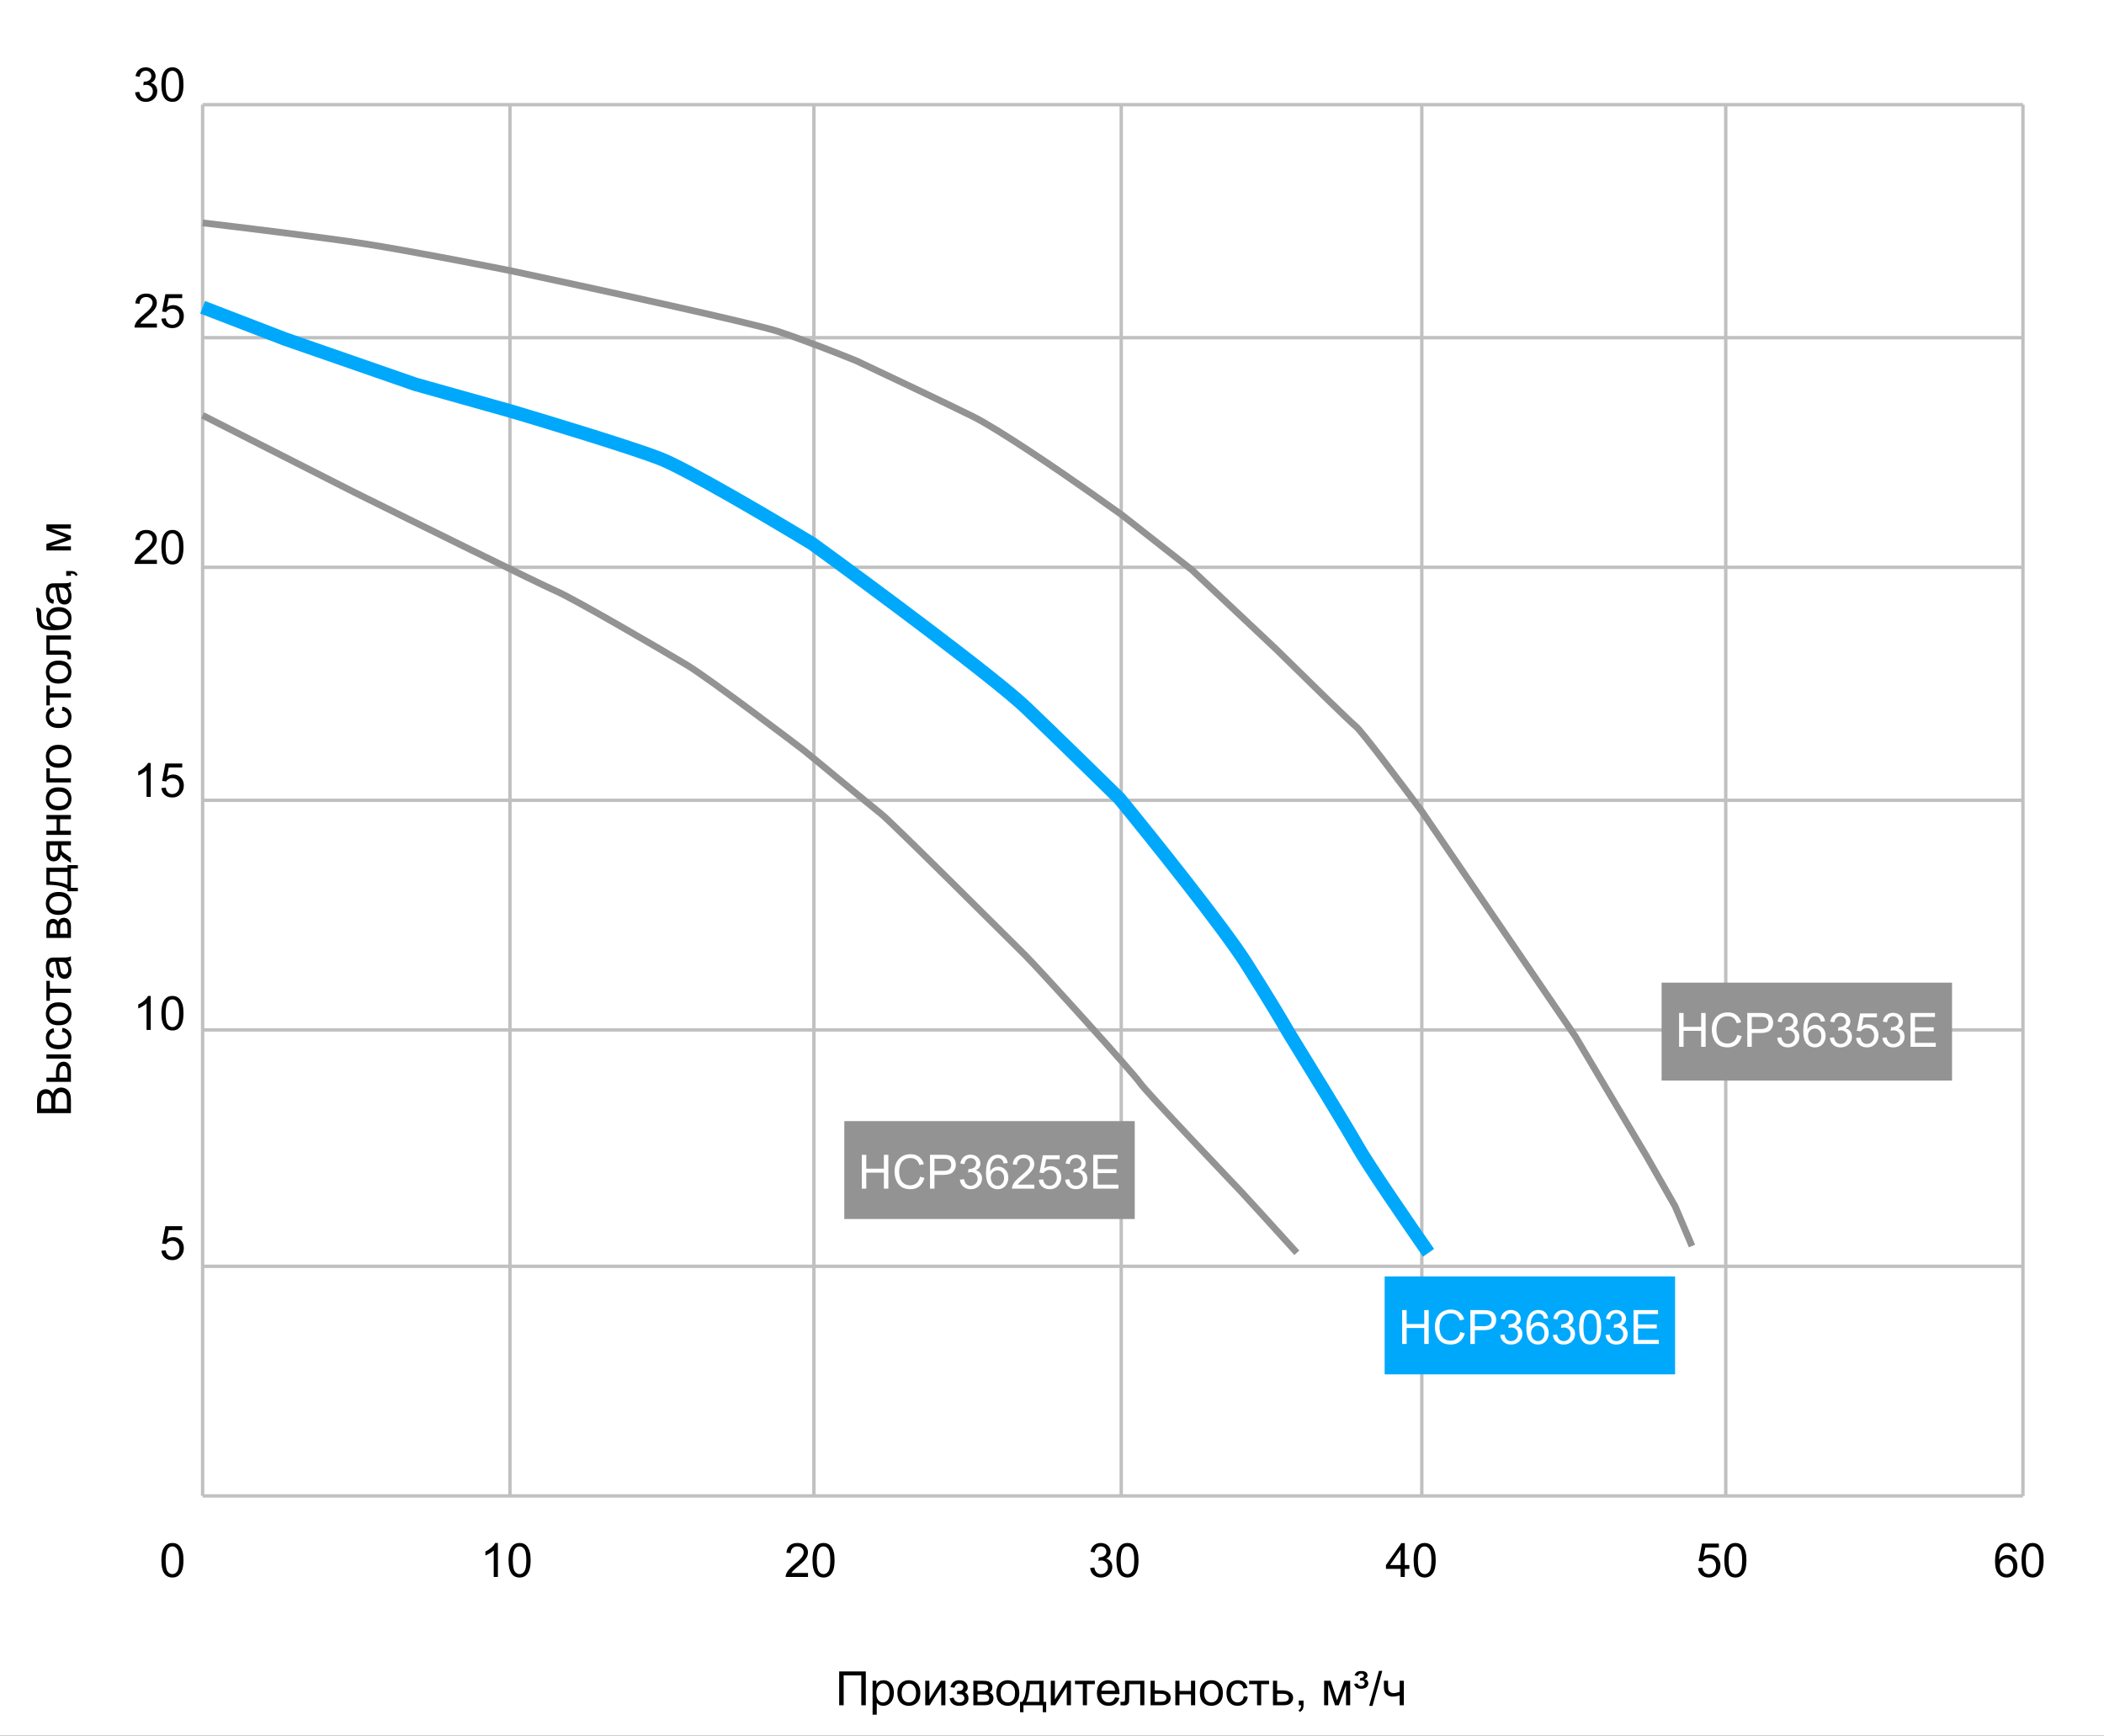
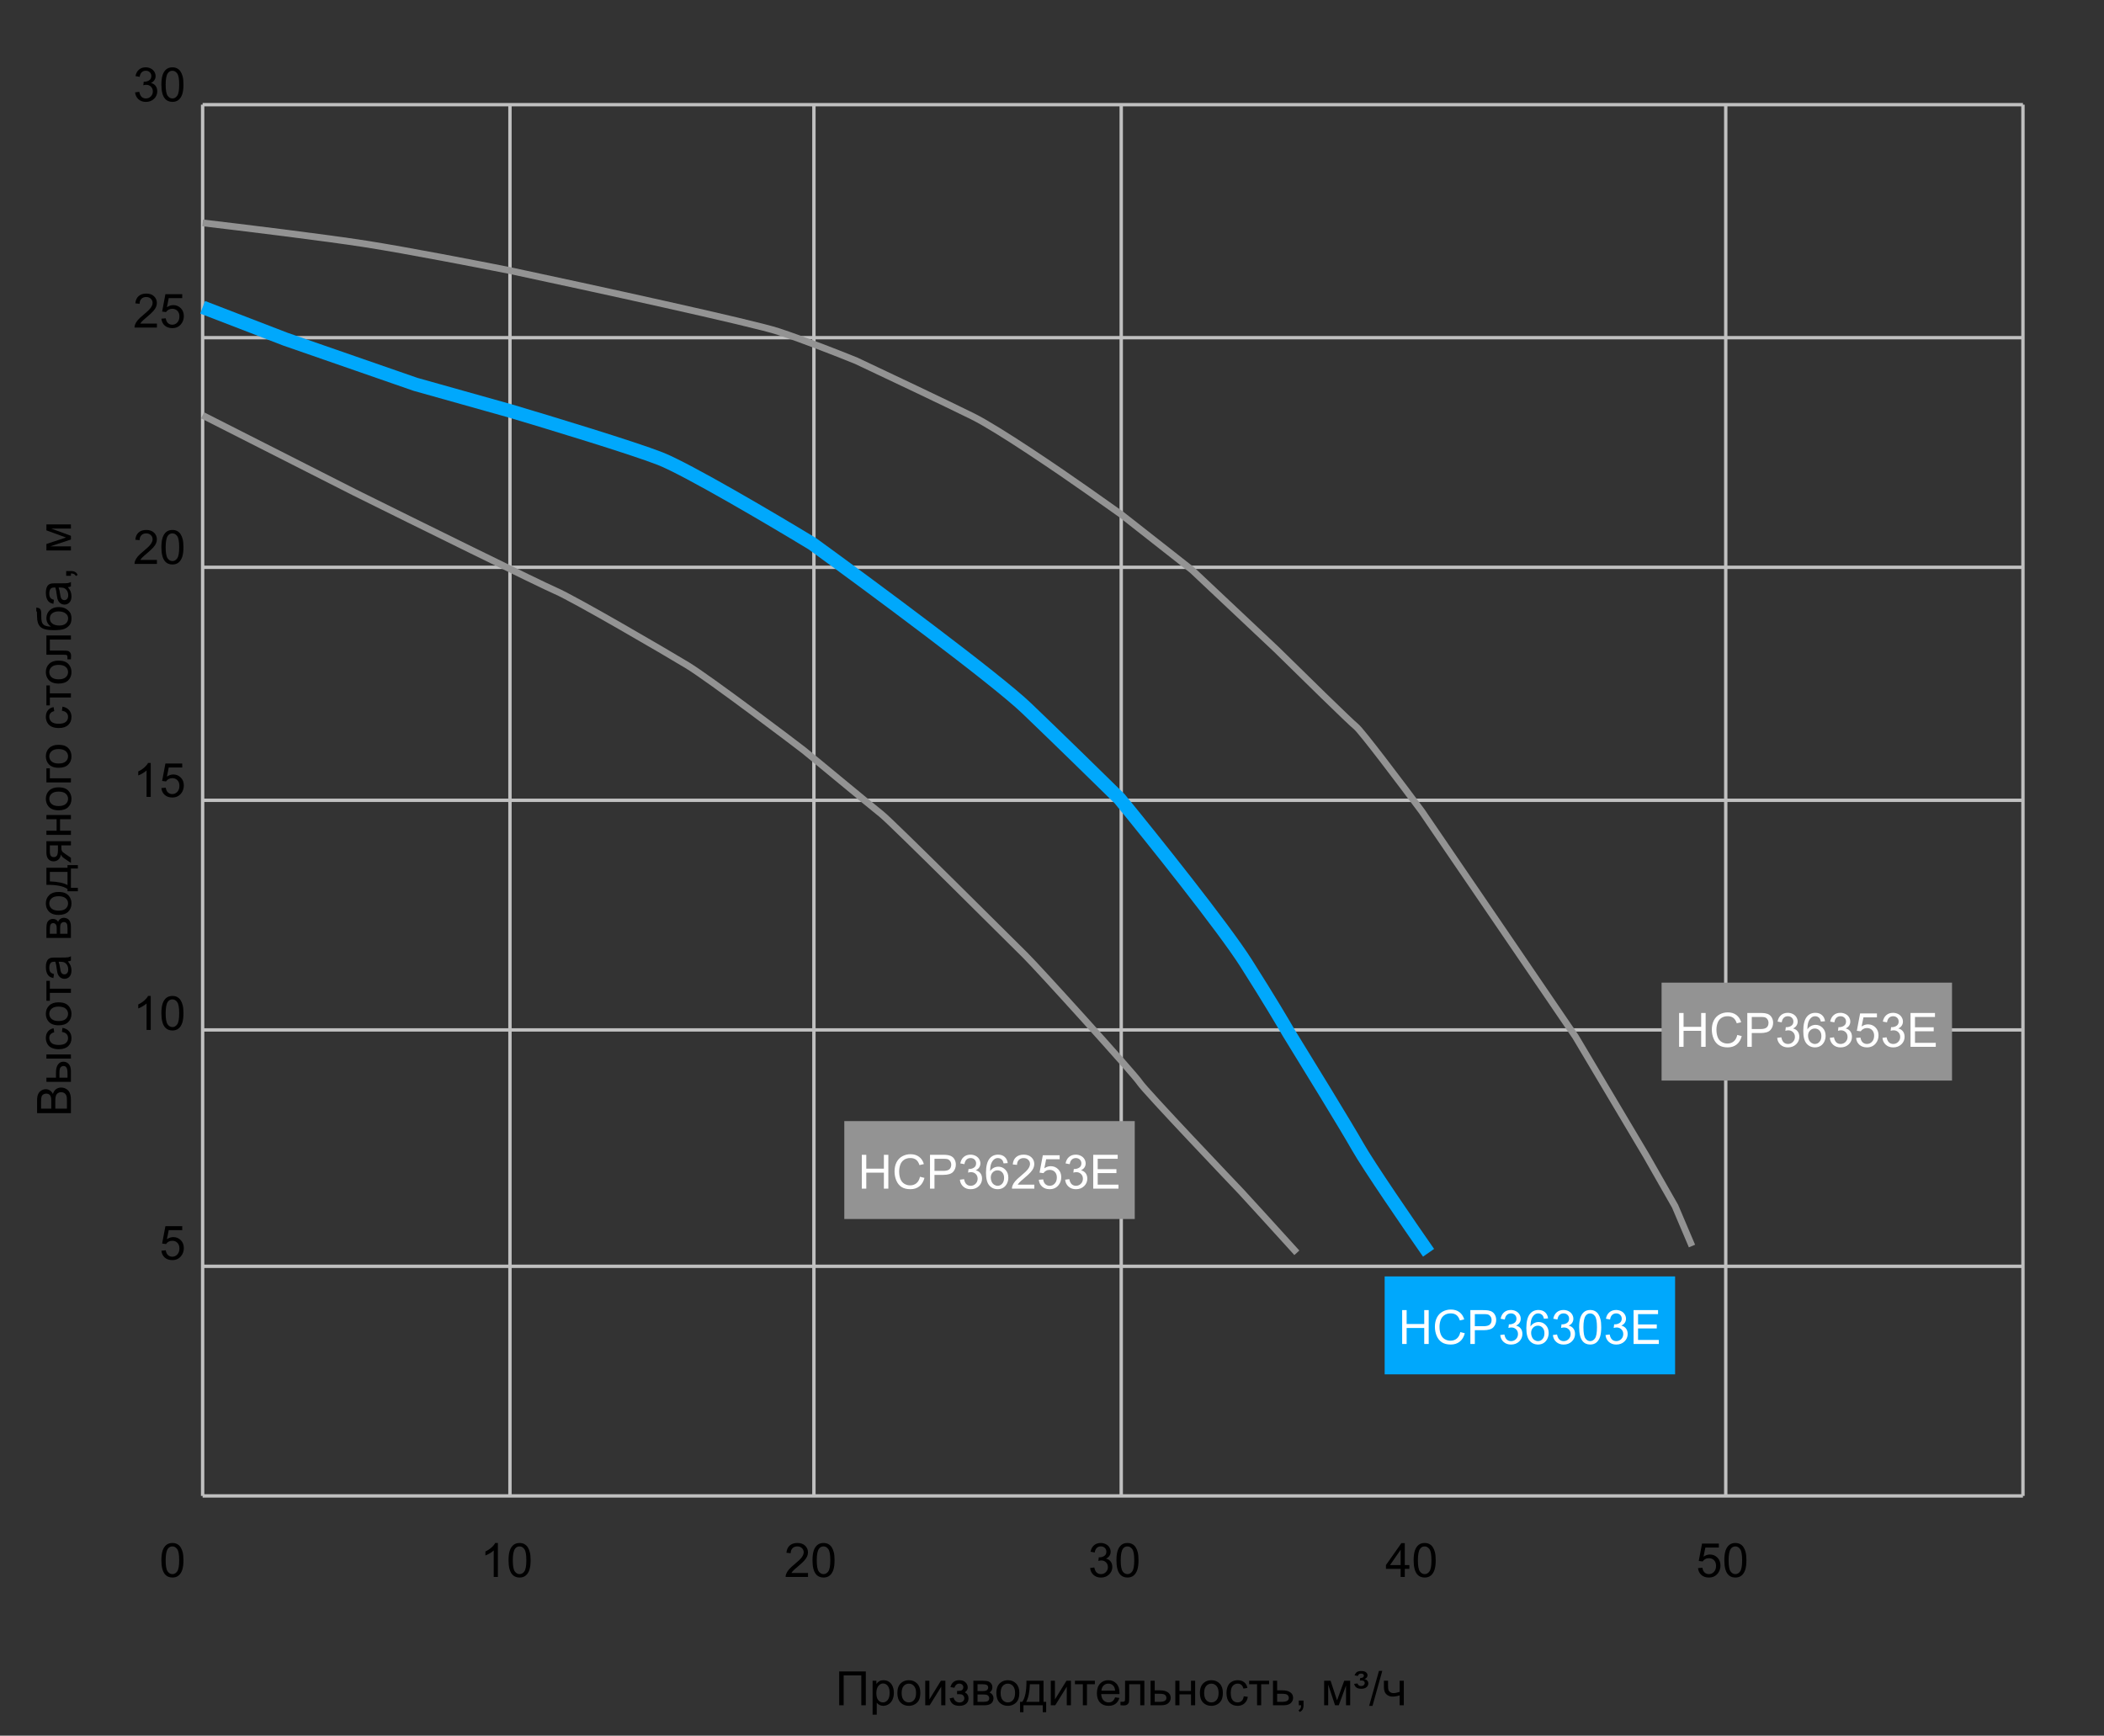
<svg xmlns="http://www.w3.org/2000/svg" width="623" height="514" viewBox="0 0 623 514" fill="none">
  <rect x="0" y="0" width="623" height="514" fill="#333333" stroke="none" />
  <g clip-path="url(#clip0_1_700)">
-     <rect width="623" height="514" fill="white" />
    <path d="M248.485 494.979H256.367V505H255.034V496.161H249.812V505H248.485V494.979ZM258.377 507.782V497.74H259.498V498.684C259.762 498.314 260.061 498.039 260.394 497.856C260.726 497.67 261.13 497.576 261.604 497.576C262.223 497.576 262.77 497.736 263.244 498.055C263.718 498.374 264.076 498.825 264.317 499.408C264.559 499.987 264.68 500.623 264.68 501.315C264.68 502.058 264.545 502.728 264.276 503.325C264.012 503.918 263.625 504.373 263.114 504.692C262.608 505.007 262.075 505.164 261.515 505.164C261.104 505.164 260.735 505.077 260.407 504.904C260.084 504.731 259.817 504.512 259.607 504.248V507.782H258.377ZM259.491 501.411C259.491 502.345 259.68 503.036 260.059 503.482C260.437 503.929 260.895 504.152 261.433 504.152C261.979 504.152 262.447 503.922 262.834 503.462C263.226 502.997 263.422 502.279 263.422 501.309C263.422 500.383 263.23 499.691 262.848 499.23C262.469 498.77 262.016 498.54 261.487 498.54C260.963 498.54 260.498 498.786 260.093 499.278C259.692 499.766 259.491 500.477 259.491 501.411ZM265.712 501.37C265.712 500.026 266.086 499.03 266.833 498.383C267.457 497.845 268.218 497.576 269.116 497.576C270.114 497.576 270.93 497.904 271.563 498.561C272.197 499.212 272.514 500.115 272.514 501.268C272.514 502.202 272.372 502.938 272.09 503.476C271.812 504.009 271.404 504.424 270.866 504.72C270.333 505.016 269.75 505.164 269.116 505.164C268.1 505.164 267.277 504.838 266.648 504.187C266.024 503.535 265.712 502.596 265.712 501.37ZM266.977 501.37C266.977 502.3 267.179 502.997 267.585 503.462C267.991 503.922 268.501 504.152 269.116 504.152C269.727 504.152 270.235 503.92 270.641 503.455C271.046 502.99 271.249 502.282 271.249 501.329C271.249 500.431 271.044 499.752 270.634 499.292C270.228 498.827 269.722 498.595 269.116 498.595C268.501 498.595 267.991 498.825 267.585 499.285C267.179 499.745 266.977 500.44 266.977 501.37ZM273.963 497.74H275.193V503.277L278.604 497.74H279.931V505H278.7V499.497L275.289 505H273.963V497.74ZM283.39 501.719V500.755C283.909 500.75 284.262 500.73 284.449 500.693C284.641 500.657 284.821 500.548 284.989 500.365C285.158 500.183 285.242 499.955 285.242 499.682C285.242 499.349 285.131 499.085 284.907 498.889C284.688 498.688 284.404 498.588 284.053 498.588C283.36 498.588 282.875 498.996 282.597 499.812L281.428 499.62C281.792 498.257 282.672 497.576 284.066 497.576C284.841 497.576 285.447 497.788 285.885 498.212C286.327 498.636 286.548 499.142 286.548 499.729C286.548 500.322 286.261 500.794 285.687 501.145C286.051 501.34 286.325 501.591 286.507 501.896C286.689 502.197 286.78 502.555 286.78 502.97C286.78 503.621 286.543 504.15 286.069 504.556C285.595 504.961 284.932 505.164 284.08 505.164C282.426 505.164 281.466 504.428 281.202 502.956L282.357 502.71C282.462 503.175 282.674 503.535 282.993 503.79C283.317 504.045 283.686 504.173 284.101 504.173C284.515 504.173 284.859 504.057 285.133 503.824C285.411 503.587 285.55 503.286 285.55 502.922C285.55 502.639 285.463 502.393 285.29 502.184C285.117 501.974 284.932 501.844 284.736 501.794C284.54 501.739 284.185 501.712 283.67 501.712C283.629 501.712 283.535 501.714 283.39 501.719ZM288.216 497.74H291.053C291.75 497.74 292.267 497.799 292.604 497.918C292.946 498.032 293.238 498.244 293.479 498.554C293.726 498.864 293.849 499.235 293.849 499.668C293.849 500.014 293.776 500.317 293.63 500.577C293.489 500.832 293.274 501.047 292.987 501.22C293.329 501.334 293.612 501.548 293.835 501.862C294.063 502.172 294.177 502.541 294.177 502.97C294.131 503.658 293.885 504.168 293.438 504.501C292.992 504.834 292.342 505 291.49 505H288.216V497.74ZM289.446 500.796H290.759C291.283 500.796 291.643 500.769 291.839 500.714C292.035 500.659 292.21 500.55 292.365 500.386C292.52 500.217 292.598 500.017 292.598 499.784C292.598 499.401 292.461 499.135 292.188 498.984C291.919 498.834 291.456 498.759 290.8 498.759H289.446V500.796ZM289.446 503.988H291.066C291.764 503.988 292.242 503.909 292.502 503.749C292.762 503.585 292.898 503.305 292.912 502.908C292.912 502.676 292.837 502.462 292.687 502.266C292.536 502.065 292.34 501.94 292.099 501.89C291.857 501.835 291.47 501.808 290.937 501.808H289.446V503.988ZM295.024 501.37C295.024 500.026 295.398 499.03 296.146 498.383C296.77 497.845 297.531 497.576 298.429 497.576C299.427 497.576 300.243 497.904 300.876 498.561C301.509 499.212 301.826 500.115 301.826 501.268C301.826 502.202 301.685 502.938 301.402 503.476C301.124 504.009 300.716 504.424 300.179 504.72C299.646 505.016 299.062 505.164 298.429 505.164C297.412 505.164 296.59 504.838 295.961 504.187C295.337 503.535 295.024 502.596 295.024 501.37ZM296.289 501.37C296.289 502.3 296.492 502.997 296.897 503.462C297.303 503.922 297.813 504.152 298.429 504.152C299.039 504.152 299.548 503.92 299.953 503.455C300.359 502.99 300.562 502.282 300.562 501.329C300.562 500.431 300.356 499.752 299.946 499.292C299.541 498.827 299.035 498.595 298.429 498.595C297.813 498.595 297.303 498.825 296.897 499.285C296.492 499.745 296.289 500.44 296.289 501.37ZM303.932 497.74H308.99V503.988H309.776V507.058H308.765V505H303.05V507.058H302.038V503.988H302.688C303.553 502.812 303.968 500.73 303.932 497.74ZM304.957 498.759C304.866 501.115 304.501 502.858 303.863 503.988H307.767V498.759H304.957ZM311.137 497.74H312.367V503.277L315.778 497.74H317.104V505H315.874V499.497L312.463 505H311.137V497.74ZM318.294 497.74H324.193V498.759H321.855V505H320.632V498.759H318.294V497.74ZM330.175 502.662L331.446 502.819C331.246 503.562 330.874 504.139 330.332 504.549C329.79 504.959 329.097 505.164 328.254 505.164C327.192 505.164 326.349 504.838 325.725 504.187C325.105 503.53 324.795 502.612 324.795 501.432C324.795 500.21 325.109 499.262 325.738 498.588C326.367 497.913 327.183 497.576 328.186 497.576C329.156 497.576 329.949 497.907 330.564 498.567C331.18 499.228 331.487 500.158 331.487 501.356C331.487 501.429 331.485 501.539 331.48 501.685H326.066C326.112 502.482 326.338 503.093 326.743 503.517C327.149 503.94 327.655 504.152 328.261 504.152C328.712 504.152 329.097 504.034 329.416 503.797C329.735 503.56 329.988 503.182 330.175 502.662ZM326.135 500.673H330.188C330.134 500.062 329.979 499.604 329.724 499.299C329.332 498.825 328.824 498.588 328.199 498.588C327.634 498.588 327.158 498.777 326.771 499.155C326.388 499.534 326.176 500.039 326.135 500.673ZM333.135 497.74H338.85V505H337.626V498.759H334.365V502.375C334.365 503.218 334.338 503.774 334.283 504.043C334.229 504.312 334.078 504.547 333.832 504.747C333.586 504.948 333.23 505.048 332.766 505.048C332.479 505.048 332.148 505.03 331.774 504.993V503.968H332.314C332.57 503.968 332.752 503.943 332.861 503.893C332.971 503.838 333.044 503.754 333.08 503.64C333.117 503.526 333.135 503.154 333.135 502.525V497.74ZM340.688 497.74H341.919V500.577H343.478C344.494 500.577 345.275 500.775 345.822 501.172C346.374 501.564 346.649 502.106 346.649 502.799C346.649 503.405 346.419 503.924 345.959 504.357C345.503 504.786 344.772 505 343.765 505H340.688V497.74ZM341.919 503.988H343.211C343.99 503.988 344.546 503.893 344.879 503.701C345.212 503.51 345.378 503.211 345.378 502.806C345.378 502.491 345.255 502.211 345.009 501.965C344.763 501.719 344.218 501.596 343.375 501.596H341.919V503.988ZM348.017 497.74H349.247V500.762H352.658V497.74H353.889V505H352.658V501.78H349.247V505H348.017V497.74ZM355.29 501.37C355.29 500.026 355.664 499.03 356.411 498.383C357.035 497.845 357.797 497.576 358.694 497.576C359.692 497.576 360.508 497.904 361.142 498.561C361.775 499.212 362.092 500.115 362.092 501.268C362.092 502.202 361.951 502.938 361.668 503.476C361.39 504.009 360.982 504.424 360.444 504.72C359.911 505.016 359.328 505.164 358.694 505.164C357.678 505.164 356.855 504.838 356.227 504.187C355.602 503.535 355.29 502.596 355.29 501.37ZM356.555 501.37C356.555 502.3 356.757 502.997 357.163 503.462C357.569 503.922 358.079 504.152 358.694 504.152C359.305 504.152 359.813 503.92 360.219 503.455C360.624 502.99 360.827 502.282 360.827 501.329C360.827 500.431 360.622 499.752 360.212 499.292C359.806 498.827 359.3 498.595 358.694 498.595C358.079 498.595 357.569 498.825 357.163 499.285C356.757 499.745 356.555 500.44 356.555 501.37ZM368.278 502.341L369.488 502.498C369.356 503.332 369.017 503.986 368.47 504.46C367.927 504.929 367.26 505.164 366.467 505.164C365.473 505.164 364.674 504.84 364.067 504.193C363.466 503.542 363.165 502.61 363.165 501.397C363.165 500.614 363.295 499.928 363.555 499.34C363.814 498.752 364.209 498.312 364.737 498.021C365.271 497.724 365.849 497.576 366.474 497.576C367.262 497.576 367.907 497.777 368.408 498.178C368.91 498.574 369.231 499.139 369.372 499.873L368.176 500.058C368.062 499.57 367.859 499.203 367.567 498.957C367.28 498.711 366.932 498.588 366.521 498.588C365.902 498.588 365.398 498.811 365.011 499.258C364.623 499.7 364.43 500.402 364.43 501.363C364.43 502.339 364.617 503.047 364.99 503.489C365.364 503.931 365.852 504.152 366.453 504.152C366.936 504.152 367.34 504.004 367.663 503.708C367.987 503.412 368.192 502.956 368.278 502.341ZM369.878 497.74H375.777V498.759H373.439V505H372.216V498.759H369.878V497.74ZM376.933 497.74H378.163V500.577H379.722C380.738 500.577 381.52 500.775 382.066 501.172C382.618 501.564 382.894 502.106 382.894 502.799C382.894 503.405 382.663 503.924 382.203 504.357C381.747 504.786 381.016 505 380.009 505H376.933V497.74ZM378.163 503.988H379.455C380.234 503.988 380.79 503.893 381.123 503.701C381.456 503.51 381.622 503.211 381.622 502.806C381.622 502.491 381.499 502.211 381.253 501.965C381.007 501.719 380.462 501.596 379.619 501.596H378.163V503.988ZM384.575 505V503.599H385.977V505C385.977 505.515 385.885 505.93 385.703 506.244C385.521 506.563 385.231 506.809 384.835 506.982L384.493 506.456C384.753 506.342 384.944 506.174 385.067 505.95C385.19 505.731 385.259 505.415 385.272 505H384.575ZM392.081 497.74H393.995L395.902 503.551L398.021 497.74H399.792V505H398.562V499.155L396.415 505H395.314L393.284 498.875V505H392.081V497.74ZM400.975 498.649L401.973 498.547C402.064 498.82 402.182 499.007 402.328 499.107C402.524 499.244 402.757 499.312 403.025 499.312C403.349 499.312 403.609 499.224 403.805 499.046C404.001 498.868 404.099 498.654 404.099 498.403C404.099 498.175 404.017 497.993 403.853 497.856C403.688 497.72 403.408 497.651 403.012 497.651C402.957 497.651 402.882 497.656 402.786 497.665C402.722 497.67 402.672 497.672 402.636 497.672L402.786 496.92C403.155 496.924 403.424 496.858 403.593 496.722C403.766 496.585 403.853 496.419 403.853 496.223C403.853 496.054 403.784 495.91 403.647 495.792C403.511 495.674 403.308 495.614 403.039 495.614C402.784 495.614 402.583 495.664 402.438 495.765C402.296 495.865 402.173 496.047 402.068 496.312L401.091 496.154C401.278 495.671 401.512 495.334 401.795 495.143C402.082 494.951 402.499 494.855 403.046 494.855C403.702 494.855 404.178 494.979 404.475 495.225C404.775 495.466 404.926 495.769 404.926 496.134C404.926 496.384 404.844 496.608 404.68 496.804C404.52 497 404.288 497.141 403.982 497.228C404.388 497.328 404.687 497.494 404.878 497.727C405.069 497.954 405.165 498.223 405.165 498.533C405.165 498.957 404.985 499.326 404.625 499.641C404.265 499.955 403.752 500.112 403.087 500.112C402.449 500.112 401.961 499.987 401.624 499.736C401.287 499.481 401.07 499.119 400.975 498.649ZM405.411 505.171L408.316 494.808H409.301L406.402 505.171H405.411ZM409.779 497.74H411.01V499.114C411.01 499.707 411.044 500.137 411.112 500.406C411.185 500.671 411.356 500.903 411.625 501.104C411.894 501.299 412.231 501.397 412.637 501.397C413.102 501.397 413.703 501.274 414.441 501.028V497.74H415.672V505H414.441V502.074C413.685 502.311 412.979 502.43 412.322 502.43C411.771 502.43 411.283 502.291 410.859 502.013C410.44 501.73 410.155 501.386 410.005 500.98C409.854 500.575 409.779 500.128 409.779 499.641V497.74Z" fill="black" />
    <path d="M47.788 462.058C47.788 460.873 47.909 459.92 48.15 459.2C48.397 458.476 48.759 457.917 49.237 457.525C49.72 457.133 50.327 456.938 51.056 456.938C51.593 456.938 52.065 457.047 52.471 457.266C52.876 457.48 53.211 457.792 53.476 458.202C53.74 458.608 53.947 459.104 54.098 459.692C54.248 460.276 54.323 461.064 54.323 462.058C54.323 463.233 54.203 464.184 53.961 464.908C53.719 465.628 53.357 466.187 52.874 466.583C52.395 466.975 51.789 467.171 51.056 467.171C50.09 467.171 49.331 466.825 48.779 466.132C48.118 465.298 47.788 463.94 47.788 462.058ZM49.053 462.058C49.053 463.703 49.244 464.799 49.627 465.346C50.014 465.888 50.491 466.159 51.056 466.159C51.621 466.159 52.095 465.886 52.477 465.339C52.865 464.792 53.059 463.698 53.059 462.058C53.059 460.408 52.865 459.312 52.477 458.77C52.095 458.227 51.616 457.956 51.042 457.956C50.477 457.956 50.026 458.195 49.688 458.674C49.265 459.285 49.053 460.412 49.053 462.058Z" fill="black" />
    <path d="M47.788 370.375L49.08 370.266C49.176 370.895 49.397 371.368 49.743 371.688C50.094 372.002 50.516 372.159 51.008 372.159C51.6 372.159 52.102 371.936 52.512 371.489C52.922 371.043 53.127 370.45 53.127 369.712C53.127 369.01 52.929 368.456 52.532 368.051C52.14 367.645 51.625 367.442 50.987 367.442C50.591 367.442 50.233 367.534 49.914 367.716C49.595 367.894 49.344 368.126 49.162 368.413L48.007 368.263L48.977 363.115H53.961V364.291H49.962L49.422 366.984C50.023 366.565 50.655 366.355 51.315 366.355C52.19 366.355 52.929 366.659 53.53 367.265C54.132 367.871 54.433 368.65 54.433 369.603C54.433 370.509 54.168 371.293 53.64 371.954C52.997 372.765 52.12 373.171 51.008 373.171C50.096 373.171 49.351 372.916 48.773 372.405C48.198 371.895 47.87 371.218 47.788 370.375Z" fill="black" />
    <path d="M44.63 305H43.399V297.159C43.103 297.442 42.714 297.724 42.23 298.007C41.752 298.289 41.321 298.501 40.938 298.643V297.453C41.627 297.13 42.228 296.738 42.743 296.277C43.258 295.817 43.623 295.37 43.837 294.938H44.63V305ZM47.788 300.058C47.788 298.873 47.909 297.92 48.15 297.2C48.397 296.476 48.759 295.917 49.237 295.525C49.72 295.133 50.327 294.938 51.056 294.938C51.593 294.938 52.065 295.047 52.471 295.266C52.876 295.48 53.211 295.792 53.476 296.202C53.74 296.608 53.947 297.104 54.098 297.692C54.248 298.276 54.323 299.064 54.323 300.058C54.323 301.233 54.203 302.184 53.961 302.908C53.719 303.628 53.357 304.187 52.874 304.583C52.395 304.975 51.789 305.171 51.056 305.171C50.09 305.171 49.331 304.825 48.779 304.132C48.118 303.298 47.788 301.94 47.788 300.058ZM49.053 300.058C49.053 301.703 49.244 302.799 49.627 303.346C50.014 303.888 50.491 304.159 51.056 304.159C51.621 304.159 52.095 303.886 52.477 303.339C52.865 302.792 53.059 301.698 53.059 300.058C53.059 298.408 52.865 297.312 52.477 296.77C52.095 296.227 51.616 295.956 51.042 295.956C50.477 295.956 50.026 296.195 49.688 296.674C49.265 297.285 49.053 298.412 49.053 300.058Z" fill="black" />
    <path d="M44.63 236H43.399V228.159C43.103 228.442 42.714 228.724 42.23 229.007C41.752 229.289 41.321 229.501 40.938 229.643V228.453C41.627 228.13 42.228 227.738 42.743 227.277C43.258 226.817 43.623 226.37 43.837 225.938H44.63V236ZM47.788 233.375L49.08 233.266C49.176 233.895 49.397 234.368 49.743 234.688C50.094 235.002 50.516 235.159 51.008 235.159C51.6 235.159 52.102 234.936 52.512 234.489C52.922 234.043 53.127 233.45 53.127 232.712C53.127 232.01 52.929 231.456 52.532 231.051C52.14 230.645 51.625 230.442 50.987 230.442C50.591 230.442 50.233 230.534 49.914 230.716C49.595 230.894 49.344 231.126 49.162 231.413L48.007 231.263L48.977 226.115H53.961V227.291H49.962L49.422 229.984C50.023 229.565 50.655 229.355 51.315 229.355C52.19 229.355 52.929 229.659 53.53 230.265C54.132 230.871 54.433 231.65 54.433 232.603C54.433 233.509 54.168 234.293 53.64 234.954C52.997 235.765 52.12 236.171 51.008 236.171C50.096 236.171 49.351 235.916 48.773 235.405C48.198 234.895 47.87 234.218 47.788 233.375Z" fill="black" />
    <path d="M46.462 165.817V167H39.838C39.829 166.704 39.877 166.419 39.981 166.146C40.15 165.694 40.419 165.25 40.788 164.812C41.162 164.375 41.7 163.869 42.401 163.295C43.491 162.402 44.227 161.695 44.609 161.176C44.992 160.652 45.184 160.157 45.184 159.692C45.184 159.205 45.008 158.795 44.657 158.462C44.311 158.125 43.857 157.956 43.297 157.956C42.704 157.956 42.23 158.134 41.875 158.489C41.52 158.845 41.34 159.337 41.335 159.966L40.07 159.836C40.157 158.893 40.483 158.175 41.048 157.683C41.613 157.186 42.372 156.938 43.324 156.938C44.286 156.938 45.047 157.204 45.607 157.737C46.168 158.271 46.448 158.931 46.448 159.72C46.448 160.121 46.366 160.515 46.202 160.902C46.038 161.29 45.765 161.698 45.382 162.126C45.004 162.554 44.372 163.142 43.488 163.89C42.75 164.509 42.276 164.931 42.066 165.154C41.857 165.373 41.684 165.594 41.547 165.817H46.462ZM47.788 162.058C47.788 160.873 47.909 159.92 48.15 159.2C48.397 158.476 48.759 157.917 49.237 157.525C49.72 157.133 50.327 156.938 51.056 156.938C51.593 156.938 52.065 157.047 52.471 157.266C52.876 157.48 53.211 157.792 53.476 158.202C53.74 158.608 53.947 159.104 54.098 159.692C54.248 160.276 54.323 161.064 54.323 162.058C54.323 163.233 54.203 164.184 53.961 164.908C53.719 165.628 53.357 166.187 52.874 166.583C52.395 166.975 51.789 167.171 51.056 167.171C50.09 167.171 49.331 166.825 48.779 166.132C48.118 165.298 47.788 163.94 47.788 162.058ZM49.053 162.058C49.053 163.703 49.244 164.799 49.627 165.346C50.014 165.888 50.491 166.159 51.056 166.159C51.621 166.159 52.095 165.886 52.477 165.339C52.865 164.792 53.059 163.698 53.059 162.058C53.059 160.408 52.865 159.312 52.477 158.77C52.095 158.227 51.616 157.956 51.042 157.956C50.477 157.956 50.026 158.195 49.688 158.674C49.265 159.285 49.053 160.412 49.053 162.058Z" fill="black" />
    <path d="M46.462 95.817V97H39.838C39.829 96.704 39.877 96.419 39.981 96.145C40.15 95.694 40.419 95.25 40.788 94.812C41.162 94.375 41.7 93.869 42.401 93.295C43.491 92.402 44.227 91.695 44.609 91.176C44.992 90.652 45.184 90.157 45.184 89.692C45.184 89.205 45.008 88.795 44.657 88.462C44.311 88.125 43.857 87.956 43.297 87.956C42.704 87.956 42.23 88.134 41.875 88.489C41.52 88.845 41.34 89.337 41.335 89.966L40.07 89.836C40.157 88.893 40.483 88.175 41.048 87.683C41.613 87.186 42.372 86.938 43.324 86.938C44.286 86.938 45.047 87.204 45.607 87.737C46.168 88.27 46.448 88.931 46.448 89.72C46.448 90.121 46.366 90.515 46.202 90.902C46.038 91.29 45.765 91.698 45.382 92.126C45.004 92.554 44.372 93.142 43.488 93.89C42.75 94.509 42.276 94.931 42.066 95.154C41.857 95.373 41.684 95.594 41.547 95.817H46.462ZM47.788 94.375L49.08 94.266C49.176 94.894 49.397 95.368 49.743 95.688C50.094 96.002 50.516 96.159 51.008 96.159C51.6 96.159 52.102 95.936 52.512 95.489C52.922 95.043 53.127 94.45 53.127 93.712C53.127 93.01 52.929 92.456 52.532 92.051C52.14 91.645 51.625 91.442 50.987 91.442C50.591 91.442 50.233 91.534 49.914 91.716C49.595 91.894 49.344 92.126 49.162 92.413L48.007 92.263L48.977 87.115H53.961V88.291H49.962L49.422 90.984C50.023 90.565 50.655 90.356 51.315 90.356C52.19 90.356 52.929 90.659 53.53 91.265C54.132 91.871 54.433 92.65 54.433 93.603C54.433 94.509 54.168 95.293 53.64 95.954C52.997 96.765 52.12 97.171 51.008 97.171C50.096 97.171 49.351 96.916 48.773 96.405C48.198 95.895 47.87 95.218 47.788 94.375Z" fill="black" />
    <path d="M40.002 27.355L41.232 27.19C41.374 27.888 41.613 28.391 41.95 28.701C42.292 29.006 42.707 29.159 43.194 29.159C43.773 29.159 44.261 28.959 44.657 28.558C45.058 28.157 45.259 27.66 45.259 27.067C45.259 26.502 45.074 26.037 44.705 25.673C44.336 25.304 43.867 25.119 43.297 25.119C43.065 25.119 42.775 25.165 42.429 25.256L42.565 24.176C42.648 24.185 42.714 24.189 42.764 24.189C43.288 24.189 43.759 24.053 44.179 23.779C44.598 23.506 44.808 23.084 44.808 22.515C44.808 22.064 44.655 21.69 44.35 21.394C44.044 21.097 43.65 20.949 43.167 20.949C42.688 20.949 42.29 21.1 41.971 21.4C41.652 21.701 41.447 22.152 41.355 22.754L40.125 22.535C40.275 21.71 40.617 21.072 41.15 20.621C41.684 20.165 42.347 19.938 43.14 19.938C43.687 19.938 44.19 20.056 44.65 20.293C45.111 20.525 45.462 20.844 45.703 21.25C45.949 21.656 46.072 22.086 46.072 22.542C46.072 22.975 45.956 23.369 45.724 23.725C45.491 24.08 45.147 24.363 44.691 24.572C45.284 24.709 45.744 24.994 46.072 25.427C46.4 25.855 46.565 26.393 46.565 27.04C46.565 27.915 46.245 28.658 45.607 29.269C44.969 29.875 44.163 30.178 43.188 30.178C42.308 30.178 41.577 29.916 40.993 29.392C40.414 28.867 40.084 28.189 40.002 27.355ZM47.788 25.058C47.788 23.873 47.909 22.92 48.15 22.2C48.397 21.476 48.759 20.917 49.237 20.525C49.72 20.134 50.327 19.938 51.056 19.938C51.593 19.938 52.065 20.047 52.471 20.266C52.876 20.48 53.211 20.792 53.476 21.202C53.74 21.608 53.947 22.105 54.098 22.692C54.248 23.276 54.323 24.064 54.323 25.058C54.323 26.233 54.203 27.184 53.961 27.908C53.719 28.628 53.357 29.186 52.874 29.583C52.395 29.975 51.789 30.171 51.056 30.171C50.09 30.171 49.331 29.825 48.779 29.132C48.118 28.298 47.788 26.94 47.788 25.058ZM49.053 25.058C49.053 26.703 49.244 27.799 49.627 28.346C50.014 28.888 50.491 29.159 51.056 29.159C51.621 29.159 52.095 28.886 52.477 28.339C52.865 27.792 53.059 26.698 53.059 25.058C53.059 23.408 52.865 22.312 52.477 21.77C52.095 21.227 51.616 20.956 51.042 20.956C50.477 20.956 50.026 21.195 49.688 21.674C49.265 22.285 49.053 23.412 49.053 25.058Z" fill="black" />
    <path d="M147.423 467H146.192V459.159C145.896 459.442 145.507 459.724 145.023 460.007C144.545 460.289 144.114 460.501 143.731 460.643V459.453C144.42 459.13 145.021 458.738 145.536 458.277C146.051 457.817 146.416 457.37 146.63 456.938H147.423V467ZM150.581 462.058C150.581 460.873 150.702 459.92 150.943 459.2C151.189 458.476 151.552 457.917 152.03 457.525C152.513 457.133 153.119 456.938 153.849 456.938C154.386 456.938 154.858 457.047 155.264 457.266C155.669 457.48 156.004 457.792 156.269 458.202C156.533 458.608 156.74 459.104 156.891 459.692C157.041 460.276 157.116 461.064 157.116 462.058C157.116 463.233 156.995 464.184 156.754 464.908C156.512 465.628 156.15 466.187 155.667 466.583C155.188 466.975 154.582 467.171 153.849 467.171C152.882 467.171 152.124 466.825 151.572 466.132C150.911 465.298 150.581 463.94 150.581 462.058ZM151.846 462.058C151.846 463.703 152.037 464.799 152.42 465.346C152.807 465.888 153.284 466.159 153.849 466.159C154.414 466.159 154.888 465.886 155.271 465.339C155.658 464.792 155.852 463.698 155.852 462.058C155.852 460.408 155.658 459.312 155.271 458.77C154.888 458.227 154.409 457.956 153.835 457.956C153.27 457.956 152.819 458.195 152.481 458.674C152.058 459.285 151.846 460.412 151.846 462.058Z" fill="black" />
    <path d="M239.255 465.817V467H232.631C232.622 466.704 232.67 466.419 232.774 466.146C232.943 465.694 233.212 465.25 233.581 464.812C233.955 464.375 234.493 463.869 235.194 463.295C236.284 462.402 237.02 461.695 237.402 461.176C237.785 460.652 237.977 460.157 237.977 459.692C237.977 459.205 237.801 458.795 237.45 458.462C237.104 458.125 236.65 457.956 236.09 457.956C235.497 457.956 235.023 458.134 234.668 458.489C234.312 458.845 234.132 459.337 234.128 459.966L232.863 459.836C232.95 458.893 233.276 458.175 233.841 457.683C234.406 457.186 235.165 456.938 236.117 456.938C237.079 456.938 237.84 457.204 238.4 457.737C238.961 458.271 239.241 458.931 239.241 459.72C239.241 460.121 239.159 460.515 238.995 460.902C238.831 461.29 238.558 461.698 238.175 462.126C237.797 462.554 237.165 463.142 236.281 463.89C235.543 464.509 235.069 464.931 234.859 465.154C234.65 465.373 234.477 465.594 234.34 465.817H239.255ZM240.581 462.058C240.581 460.873 240.702 459.92 240.943 459.2C241.189 458.476 241.552 457.917 242.03 457.525C242.513 457.133 243.119 456.938 243.849 456.938C244.386 456.938 244.858 457.047 245.264 457.266C245.669 457.48 246.004 457.792 246.269 458.202C246.533 458.608 246.74 459.104 246.891 459.692C247.041 460.276 247.116 461.064 247.116 462.058C247.116 463.233 246.995 464.184 246.754 464.908C246.512 465.628 246.15 466.187 245.667 466.583C245.188 466.975 244.582 467.171 243.849 467.171C242.882 467.171 242.124 466.825 241.572 466.132C240.911 465.298 240.581 463.94 240.581 462.058ZM241.846 462.058C241.846 463.703 242.037 464.799 242.42 465.346C242.807 465.888 243.284 466.159 243.849 466.159C244.414 466.159 244.888 465.886 245.271 465.339C245.658 464.792 245.852 463.698 245.852 462.058C245.852 460.408 245.658 459.312 245.271 458.77C244.888 458.227 244.409 457.956 243.835 457.956C243.27 457.956 242.819 458.195 242.481 458.674C242.058 459.285 241.846 460.412 241.846 462.058Z" fill="black" />
    <path d="M322.795 464.354L324.025 464.19C324.167 464.888 324.406 465.391 324.743 465.701C325.085 466.007 325.5 466.159 325.987 466.159C326.566 466.159 327.054 465.959 327.45 465.558C327.851 465.157 328.052 464.66 328.052 464.067C328.052 463.502 327.867 463.037 327.498 462.673C327.129 462.304 326.66 462.119 326.09 462.119C325.857 462.119 325.568 462.165 325.222 462.256L325.358 461.176C325.44 461.185 325.507 461.189 325.557 461.189C326.081 461.189 326.552 461.053 326.972 460.779C327.391 460.506 327.601 460.084 327.601 459.515C327.601 459.063 327.448 458.69 327.143 458.394C326.837 458.097 326.443 457.949 325.96 457.949C325.481 457.949 325.083 458.1 324.764 458.4C324.445 458.701 324.24 459.152 324.148 459.754L322.918 459.535C323.068 458.71 323.41 458.072 323.943 457.621C324.477 457.165 325.14 456.938 325.933 456.938C326.479 456.938 326.983 457.056 327.443 457.293C327.904 457.525 328.255 457.844 328.496 458.25C328.742 458.656 328.865 459.086 328.865 459.542C328.865 459.975 328.749 460.369 328.517 460.725C328.284 461.08 327.94 461.363 327.484 461.572C328.077 461.709 328.537 461.994 328.865 462.427C329.193 462.855 329.357 463.393 329.357 464.04C329.357 464.915 329.038 465.658 328.4 466.269C327.762 466.875 326.956 467.178 325.98 467.178C325.101 467.178 324.369 466.916 323.786 466.392C323.207 465.868 322.877 465.188 322.795 464.354ZM330.581 462.058C330.581 460.873 330.702 459.92 330.943 459.2C331.189 458.476 331.552 457.917 332.03 457.525C332.513 457.133 333.119 456.938 333.849 456.938C334.386 456.938 334.858 457.047 335.264 457.266C335.669 457.48 336.004 457.792 336.269 458.202C336.533 458.608 336.74 459.104 336.891 459.692C337.041 460.276 337.116 461.064 337.116 462.058C337.116 463.233 336.995 464.184 336.754 464.908C336.512 465.628 336.15 466.187 335.667 466.583C335.188 466.975 334.582 467.171 333.849 467.171C332.882 467.171 332.124 466.825 331.572 466.132C330.911 465.298 330.581 463.94 330.581 462.058ZM331.846 462.058C331.846 463.703 332.037 464.799 332.42 465.346C332.807 465.888 333.284 466.159 333.849 466.159C334.414 466.159 334.888 465.886 335.271 465.339C335.658 464.792 335.852 463.698 335.852 462.058C335.852 460.408 335.658 459.312 335.271 458.77C334.888 458.227 334.409 457.956 333.835 457.956C333.27 457.956 332.819 458.195 332.481 458.674C332.058 459.285 331.846 460.412 331.846 462.058Z" fill="black" />
    <path d="M414.732 467V464.601H410.385V463.473L414.958 456.979H415.963V463.473H417.316V464.601H415.963V467H414.732ZM414.732 463.473V458.954L411.595 463.473H414.732ZM418.581 462.058C418.581 460.873 418.702 459.92 418.943 459.2C419.189 458.476 419.552 457.917 420.03 457.525C420.513 457.133 421.119 456.938 421.849 456.938C422.386 456.938 422.858 457.047 423.264 457.266C423.669 457.48 424.004 457.792 424.269 458.202C424.533 458.608 424.74 459.104 424.891 459.692C425.041 460.276 425.116 461.064 425.116 462.058C425.116 463.233 424.995 464.184 424.754 464.908C424.512 465.628 424.15 466.187 423.667 466.583C423.188 466.975 422.582 467.171 421.849 467.171C420.882 467.171 420.124 466.825 419.572 466.132C418.911 465.298 418.581 463.94 418.581 462.058ZM419.846 462.058C419.846 463.703 420.037 464.799 420.42 465.346C420.807 465.888 421.284 466.159 421.849 466.159C422.414 466.159 422.888 465.886 423.271 465.339C423.658 464.792 423.852 463.698 423.852 462.058C423.852 460.408 423.658 459.312 423.271 458.77C422.888 458.227 422.409 457.956 421.835 457.956C421.27 457.956 420.819 458.195 420.481 458.674C420.058 459.285 419.846 460.412 419.846 462.058Z" fill="black" />
    <path d="M502.788 464.375L504.08 464.266C504.176 464.895 504.397 465.368 504.743 465.688C505.094 466.002 505.516 466.159 506.008 466.159C506.6 466.159 507.102 465.936 507.512 465.489C507.922 465.043 508.127 464.45 508.127 463.712C508.127 463.01 507.929 462.456 507.532 462.051C507.14 461.645 506.625 461.442 505.987 461.442C505.591 461.442 505.233 461.534 504.914 461.716C504.595 461.894 504.344 462.126 504.162 462.413L503.007 462.263L503.978 457.115H508.961V458.291H504.962L504.422 460.984C505.023 460.565 505.655 460.355 506.315 460.355C507.19 460.355 507.929 460.659 508.53 461.265C509.132 461.871 509.433 462.65 509.433 463.603C509.433 464.509 509.168 465.293 508.64 465.954C507.997 466.765 507.12 467.171 506.008 467.171C505.096 467.171 504.351 466.916 503.772 466.405C503.198 465.895 502.87 465.218 502.788 464.375ZM510.581 462.058C510.581 460.873 510.702 459.92 510.943 459.2C511.189 458.476 511.552 457.917 512.03 457.525C512.513 457.133 513.119 456.938 513.849 456.938C514.386 456.938 514.858 457.047 515.264 457.266C515.669 457.48 516.004 457.792 516.269 458.202C516.533 458.608 516.74 459.104 516.891 459.692C517.041 460.276 517.116 461.064 517.116 462.058C517.116 463.233 516.995 464.184 516.754 464.908C516.512 465.628 516.15 466.187 515.667 466.583C515.188 466.975 514.582 467.171 513.849 467.171C512.882 467.171 512.124 466.825 511.572 466.132C510.911 465.298 510.581 463.94 510.581 462.058ZM511.846 462.058C511.846 463.703 512.037 464.799 512.42 465.346C512.807 465.888 513.284 466.159 513.849 466.159C514.414 466.159 514.888 465.886 515.271 465.339C515.658 464.792 515.852 463.698 515.852 462.058C515.852 460.408 515.658 459.312 515.271 458.77C514.888 458.227 514.409 457.956 513.835 457.956C513.27 457.956 512.819 458.195 512.481 458.674C512.058 459.285 511.846 460.412 511.846 462.058Z" fill="black" />
-     <path d="M597.173 459.433L595.949 459.528C595.84 459.045 595.685 458.694 595.484 458.476C595.152 458.125 594.742 457.949 594.254 457.949C593.862 457.949 593.518 458.059 593.222 458.277C592.834 458.56 592.529 458.972 592.306 459.515C592.082 460.057 591.966 460.829 591.957 461.832C592.253 461.381 592.616 461.046 593.044 460.827C593.472 460.608 593.921 460.499 594.391 460.499C595.211 460.499 595.908 460.802 596.482 461.408C597.061 462.01 597.351 462.789 597.351 463.746C597.351 464.375 597.214 464.961 596.94 465.503C596.672 466.041 596.3 466.453 595.826 466.74C595.352 467.027 594.814 467.171 594.213 467.171C593.188 467.171 592.351 466.795 591.704 466.043C591.057 465.286 590.733 464.042 590.733 462.311C590.733 460.374 591.091 458.965 591.807 458.086C592.431 457.32 593.272 456.938 594.329 456.938C595.118 456.938 595.762 457.159 596.264 457.601C596.77 458.043 597.073 458.653 597.173 459.433ZM592.148 463.753C592.148 464.177 592.237 464.582 592.415 464.97C592.597 465.357 592.85 465.653 593.174 465.858C593.497 466.059 593.837 466.159 594.192 466.159C594.712 466.159 595.159 465.95 595.532 465.53C595.906 465.111 596.093 464.541 596.093 463.821C596.093 463.129 595.908 462.584 595.539 462.188C595.17 461.786 594.705 461.586 594.145 461.586C593.589 461.586 593.117 461.786 592.729 462.188C592.342 462.584 592.148 463.106 592.148 463.753ZM598.581 462.058C598.581 460.873 598.702 459.92 598.943 459.2C599.189 458.476 599.552 457.917 600.03 457.525C600.513 457.133 601.119 456.938 601.849 456.938C602.386 456.938 602.858 457.047 603.264 457.266C603.669 457.48 604.004 457.792 604.269 458.202C604.533 458.608 604.74 459.104 604.891 459.692C605.041 460.276 605.116 461.064 605.116 462.058C605.116 463.233 604.995 464.184 604.754 464.908C604.512 465.628 604.15 466.187 603.667 466.583C603.188 466.975 602.582 467.171 601.849 467.171C600.882 467.171 600.124 466.825 599.572 466.132C598.911 465.298 598.581 463.94 598.581 462.058ZM599.846 462.058C599.846 463.703 600.037 464.799 600.42 465.346C600.807 465.888 601.284 466.159 601.849 466.159C602.414 466.159 602.888 465.886 603.271 465.339C603.658 464.792 603.852 463.698 603.852 462.058C603.852 460.408 603.658 459.312 603.271 458.77C602.888 458.227 602.409 457.956 601.835 457.956C601.27 457.956 600.819 458.195 600.481 458.674C600.058 459.285 599.846 460.412 599.846 462.058Z" fill="black" />
    <path d="M21 329.638L10.979 329.638L10.979 325.878C10.979 325.112 11.081 324.499 11.286 324.039C11.487 323.574 11.799 323.212 12.223 322.952C12.642 322.688 13.082 322.556 13.542 322.556C13.97 322.556 14.374 322.672 14.752 322.904C15.13 323.137 15.435 323.488 15.668 323.957C15.846 323.351 16.149 322.886 16.577 322.562C17.006 322.234 17.511 322.07 18.095 322.07C18.564 322.07 19.002 322.171 19.407 322.371C19.808 322.567 20.118 322.811 20.337 323.103C20.556 323.394 20.722 323.761 20.836 324.203C20.945 324.641 21 325.178 21 325.816L21 329.638ZM15.189 328.312L15.189 326.145C15.189 325.557 15.151 325.135 15.073 324.88C14.973 324.543 14.807 324.29 14.574 324.121C14.342 323.948 14.05 323.861 13.699 323.861C13.367 323.861 13.075 323.941 12.824 324.101C12.569 324.26 12.396 324.488 12.305 324.784C12.209 325.08 12.161 325.589 12.161 326.309L12.161 328.312L15.189 328.312ZM19.817 328.312L19.817 325.816C19.817 325.388 19.801 325.087 19.77 324.914C19.715 324.609 19.624 324.354 19.496 324.148C19.369 323.943 19.184 323.775 18.942 323.643C18.696 323.51 18.414 323.444 18.095 323.444C17.721 323.444 17.398 323.54 17.124 323.731C16.846 323.923 16.652 324.189 16.543 324.531C16.429 324.868 16.372 325.356 16.372 325.994L16.372 328.312L19.817 328.312ZM13.74 313.491L13.74 312.261L21 312.261L21 313.491L13.74 313.491ZM13.74 320.375L13.74 319.145L16.577 319.145L16.577 317.586C16.577 316.57 16.775 315.788 17.172 315.241C17.564 314.69 18.106 314.414 18.799 314.414C19.405 314.414 19.924 314.644 20.357 315.104C20.786 315.56 21 316.292 21 317.299L21 320.375L13.74 320.375ZM19.988 319.145L19.988 317.853C19.988 317.073 19.893 316.517 19.701 316.185C19.51 315.852 19.211 315.686 18.806 315.686C18.491 315.686 18.211 315.809 17.965 316.055C17.719 316.301 17.596 316.845 17.596 317.688L17.596 319.145L19.988 319.145ZM18.341 305.603L18.498 304.393C19.332 304.525 19.986 304.864 20.46 305.411C20.929 305.953 21.164 306.621 21.164 307.414C21.164 308.408 20.84 309.207 20.193 309.813C19.542 310.415 18.61 310.716 17.398 310.716C16.614 310.716 15.928 310.586 15.34 310.326C14.752 310.066 14.312 309.672 14.021 309.144C13.724 308.61 13.576 308.032 13.576 307.407C13.576 306.619 13.777 305.974 14.178 305.473C14.574 304.971 15.139 304.65 15.873 304.509L16.058 305.705C15.57 305.819 15.203 306.022 14.957 306.313C14.711 306.601 14.588 306.949 14.588 307.359C14.588 307.979 14.811 308.483 15.258 308.87C15.7 309.257 16.402 309.451 17.363 309.451C18.338 309.451 19.047 309.264 19.489 308.891C19.931 308.517 20.152 308.029 20.152 307.428C20.152 306.945 20.004 306.541 19.708 306.218C19.412 305.894 18.956 305.689 18.341 305.603ZM17.37 303.634C16.026 303.634 15.03 303.26 14.383 302.513C13.845 301.888 13.576 301.127 13.576 300.229C13.576 299.231 13.904 298.416 14.56 297.782C15.212 297.149 16.115 296.832 17.268 296.832C18.202 296.832 18.938 296.973 19.476 297.256C20.009 297.534 20.424 297.942 20.72 298.479C21.016 299.013 21.164 299.596 21.164 300.229C21.164 301.246 20.838 302.068 20.186 302.697C19.535 303.322 18.596 303.634 17.37 303.634ZM17.37 302.369C18.3 302.369 18.997 302.166 19.462 301.761C19.922 301.355 20.152 300.845 20.152 300.229C20.152 299.619 19.92 299.111 19.455 298.705C18.99 298.299 18.282 298.097 17.329 298.097C16.431 298.097 15.752 298.302 15.292 298.712C14.827 299.118 14.595 299.623 14.595 300.229C14.595 300.845 14.825 301.355 15.285 301.761C15.745 302.166 16.44 302.369 17.37 302.369ZM13.74 296.36L13.74 290.461L14.759 290.461L14.759 292.799L21 292.799L21 294.022L14.759 294.022L14.759 296.36L13.74 296.36ZM20.105 284.712C20.492 285.168 20.765 285.607 20.925 286.031C21.084 286.451 21.164 286.902 21.164 287.385C21.164 288.182 20.97 288.795 20.583 289.224C20.191 289.652 19.692 289.866 19.086 289.866C18.73 289.866 18.407 289.786 18.115 289.627C17.819 289.463 17.582 289.251 17.404 288.991C17.227 288.727 17.092 288.431 17.001 288.103C16.937 287.861 16.876 287.496 16.816 287.009C16.698 286.015 16.557 285.284 16.393 284.814C16.224 284.81 16.117 284.808 16.071 284.808C15.57 284.808 15.217 284.924 15.012 285.156C14.734 285.471 14.595 285.938 14.595 286.558C14.595 287.136 14.697 287.565 14.902 287.843C15.103 288.116 15.461 288.319 15.976 288.451L15.812 289.654C15.296 289.545 14.882 289.365 14.567 289.114C14.248 288.864 14.005 288.501 13.836 288.027C13.663 287.553 13.576 287.004 13.576 286.38C13.576 285.76 13.649 285.257 13.795 284.869C13.941 284.482 14.125 284.197 14.349 284.015C14.567 283.832 14.845 283.705 15.183 283.632C15.392 283.591 15.771 283.57 16.317 283.57L17.958 283.57C19.102 283.57 19.826 283.545 20.132 283.495C20.433 283.44 20.722 283.336 21 283.181L21 284.466C20.745 284.593 20.446 284.675 20.105 284.712ZM17.356 284.814C17.539 285.261 17.694 285.931 17.821 286.824C17.894 287.33 17.976 287.688 18.067 287.897C18.159 288.107 18.293 288.269 18.471 288.383C18.644 288.497 18.838 288.554 19.052 288.554C19.38 288.554 19.653 288.431 19.872 288.185C20.091 287.934 20.2 287.569 20.2 287.091C20.2 286.617 20.098 286.195 19.893 285.826C19.683 285.457 19.398 285.186 19.038 285.013C18.76 284.881 18.35 284.814 17.808 284.814L17.356 284.814ZM13.74 277.753L13.74 274.916C13.74 274.219 13.8 273.701 13.918 273.364C14.032 273.022 14.244 272.731 14.554 272.489C14.864 272.243 15.235 272.12 15.668 272.12C16.014 272.12 16.317 272.193 16.577 272.339C16.832 272.48 17.047 272.694 17.22 272.981C17.334 272.64 17.548 272.357 17.862 272.134C18.172 271.906 18.541 271.792 18.97 271.792C19.658 271.838 20.168 272.084 20.501 272.53C20.834 272.977 21 273.626 21 274.479L21 277.753L13.74 277.753ZM16.796 276.522L16.796 275.21C16.796 274.686 16.768 274.326 16.714 274.13C16.659 273.934 16.55 273.758 16.386 273.604C16.217 273.449 16.017 273.371 15.784 273.371C15.401 273.371 15.135 273.508 14.984 273.781C14.834 274.05 14.759 274.513 14.759 275.169L14.759 276.522L16.796 276.522ZM19.988 276.522L19.988 274.902C19.988 274.205 19.909 273.727 19.749 273.467C19.585 273.207 19.305 273.07 18.908 273.057C18.676 273.057 18.462 273.132 18.266 273.282C18.065 273.433 17.94 273.629 17.89 273.87C17.835 274.112 17.808 274.499 17.808 275.032L17.808 276.522L19.988 276.522ZM17.37 270.944C16.026 270.944 15.03 270.571 14.383 269.823C13.845 269.199 13.576 268.438 13.576 267.54C13.576 266.542 13.904 265.726 14.56 265.093C15.212 264.459 16.115 264.143 17.268 264.143C18.202 264.143 18.938 264.284 19.476 264.566C20.009 264.844 20.424 265.252 20.72 265.79C21.016 266.323 21.164 266.907 21.164 267.54C21.164 268.556 20.838 269.379 20.186 270.008C19.535 270.632 18.596 270.944 17.37 270.944ZM17.37 269.68C18.3 269.68 18.997 269.477 19.462 269.071C19.922 268.666 20.152 268.155 20.152 267.54C20.152 266.929 19.92 266.421 19.455 266.016C18.99 265.61 18.282 265.407 17.329 265.407C16.431 265.407 15.752 265.612 15.292 266.022C14.827 266.428 14.595 266.934 14.595 267.54C14.595 268.155 14.825 268.666 15.285 269.071C15.745 269.477 16.44 269.68 17.37 269.68ZM13.74 262.037L13.74 256.979L19.988 256.979L19.988 256.192L23.058 256.192L23.058 257.204L21 257.204L21 262.919L23.058 262.919L23.058 263.931L19.988 263.931L19.988 263.281C18.812 262.415 16.73 262.001 13.74 262.037ZM14.759 261.012C17.115 261.103 18.858 261.467 19.988 262.105L19.988 258.202L14.759 258.202L14.759 261.012ZM13.74 249.117L21 249.117L21 250.341L18.17 250.341L18.17 251.052C18.17 251.485 18.227 251.808 18.341 252.022C18.45 252.232 18.808 252.54 19.414 252.945L21 254.019L21 255.543L19.045 254.217C18.448 253.811 18.111 253.408 18.033 253.007C17.938 253.709 17.685 254.23 17.274 254.572C16.864 254.91 16.393 255.078 15.859 255.078C15.23 255.078 14.72 254.857 14.328 254.415C13.936 253.968 13.74 253.324 13.74 252.48L13.74 249.117ZM14.759 250.341L14.759 252.091C14.759 252.825 14.873 253.299 15.101 253.513C15.328 253.722 15.595 253.827 15.9 253.827C16.333 253.827 16.652 253.672 16.857 253.362C17.058 253.048 17.158 252.494 17.158 251.701L17.158 250.341L14.759 250.341ZM13.74 247.237L13.74 246.007L16.762 246.007L16.762 242.596L13.74 242.596L13.74 241.365L21 241.365L21 242.596L17.78 242.596L17.78 246.007L21 246.007L21 247.237L13.74 247.237ZM17.37 239.964C16.026 239.964 15.03 239.59 14.383 238.843C13.845 238.218 13.576 237.457 13.576 236.56C13.576 235.562 13.904 234.746 14.56 234.112C15.212 233.479 16.115 233.162 17.268 233.162C18.202 233.162 18.938 233.303 19.476 233.586C20.009 233.864 20.424 234.272 20.72 234.81C21.016 235.343 21.164 235.926 21.164 236.56C21.164 237.576 20.838 238.398 20.186 239.027C19.535 239.652 18.596 239.964 17.37 239.964ZM17.37 238.699C18.3 238.699 18.997 238.496 19.462 238.091C19.922 237.685 20.152 237.175 20.152 236.56C20.152 235.949 19.92 235.441 19.455 235.035C18.99 234.63 18.282 234.427 17.329 234.427C16.431 234.427 15.752 234.632 15.292 235.042C14.827 235.448 14.595 235.953 14.595 236.56C14.595 237.175 14.825 237.685 15.285 238.091C15.745 238.496 16.44 238.699 17.37 238.699ZM13.74 231.706L13.74 227.529L14.759 227.529L14.759 230.476L21 230.476L21 231.706L13.74 231.706ZM17.37 227.372C16.026 227.372 15.03 226.998 14.383 226.251C13.845 225.627 13.576 224.866 13.576 223.968C13.576 222.97 13.904 222.154 14.56 221.521C15.212 220.887 16.115 220.57 17.268 220.57C18.202 220.57 18.938 220.712 19.476 220.994C20.009 221.272 20.424 221.68 20.72 222.218C21.016 222.751 21.164 223.334 21.164 223.968C21.164 224.984 20.838 225.807 20.186 226.436C19.535 227.06 18.596 227.372 17.37 227.372ZM17.37 226.107C18.3 226.107 18.997 225.905 19.462 225.499C19.922 225.093 20.152 224.583 20.152 223.968C20.152 223.357 19.92 222.849 19.455 222.443C18.99 222.038 18.282 221.835 17.329 221.835C16.431 221.835 15.752 222.04 15.292 222.45C14.827 222.856 14.595 223.362 14.595 223.968C14.595 224.583 14.825 225.093 15.285 225.499C15.745 225.905 16.44 226.107 17.37 226.107ZM18.341 210.487L18.498 209.277C19.332 209.41 19.986 209.749 20.46 210.296C20.929 210.838 21.164 211.506 21.164 212.299C21.164 213.292 20.84 214.092 20.193 214.698C19.542 215.3 18.61 215.601 17.398 215.601C16.614 215.601 15.928 215.471 15.34 215.211C14.752 214.951 14.312 214.557 14.021 214.028C13.724 213.495 13.576 212.916 13.576 212.292C13.576 211.504 13.777 210.859 14.178 210.357C14.574 209.856 15.139 209.535 15.873 209.394L16.058 210.59C15.57 210.704 15.203 210.907 14.957 211.198C14.711 211.485 14.588 211.834 14.588 212.244C14.588 212.864 14.811 213.368 15.258 213.755C15.7 214.142 16.402 214.336 17.363 214.336C18.338 214.336 19.047 214.149 19.489 213.775C19.931 213.402 20.152 212.914 20.152 212.312C20.152 211.829 20.004 211.426 19.708 211.103C19.412 210.779 18.956 210.574 18.341 210.487ZM13.74 208.888L13.74 202.988L14.759 202.988L14.759 205.326L21 205.326L21 206.55L14.759 206.55L14.759 208.888L13.74 208.888ZM17.37 202.435C16.026 202.435 15.03 202.061 14.383 201.313C13.845 200.689 13.576 199.928 13.576 199.03C13.576 198.032 13.904 197.216 14.56 196.583C15.212 195.95 16.115 195.633 17.268 195.633C18.202 195.633 18.938 195.774 19.476 196.057C20.009 196.335 20.424 196.743 20.72 197.28C21.016 197.813 21.164 198.397 21.164 199.03C21.164 200.047 20.838 200.869 20.186 201.498C19.535 202.122 18.596 202.435 17.37 202.435ZM17.37 201.17C18.3 201.17 18.997 200.967 19.462 200.562C19.922 200.156 20.152 199.646 20.152 199.03C20.152 198.42 19.92 197.911 19.455 197.506C18.99 197.1 18.282 196.897 17.329 196.897C16.431 196.897 15.752 197.103 15.292 197.513C14.827 197.918 14.595 198.424 14.595 199.03C14.595 199.646 14.825 200.156 15.285 200.562C15.745 200.967 16.44 201.17 17.37 201.17ZM13.74 193.896L13.74 188.182L21 188.182L21 189.405L14.759 189.405L14.759 192.666L18.375 192.666C19.218 192.666 19.774 192.693 20.043 192.748C20.312 192.803 20.547 192.953 20.747 193.199C20.948 193.445 21.048 193.801 21.048 194.266C21.048 194.553 21.03 194.883 20.993 195.257L19.968 195.257L19.968 194.717C19.968 194.462 19.943 194.279 19.893 194.17C19.838 194.061 19.754 193.988 19.64 193.951C19.526 193.915 19.154 193.896 18.525 193.896L13.74 193.896ZM10.739 181.004L10.753 179.917C11.241 179.967 11.58 180.076 11.771 180.245C11.963 180.409 12.086 180.623 12.141 180.888C12.195 181.147 12.223 181.66 12.223 182.426C12.223 183.442 12.321 184.135 12.517 184.504C12.713 184.873 13.027 185.14 13.46 185.304C13.888 185.463 14.442 185.552 15.121 185.57C14.661 185.26 14.317 184.898 14.089 184.483C13.856 184.069 13.74 183.602 13.74 183.082C13.74 182.13 14.068 181.341 14.725 180.717C15.376 180.092 16.26 179.78 17.377 179.78C18.225 179.78 18.92 179.937 19.462 180.252C20.004 180.566 20.424 180.94 20.72 181.373C21.016 181.801 21.164 182.387 21.164 183.13C21.164 183.991 20.968 184.661 20.576 185.14C20.18 185.618 19.674 185.985 19.059 186.24C18.443 186.495 17.372 186.623 15.846 186.623C13.927 186.623 12.635 186.299 11.97 185.652C11.304 185.001 10.972 184 10.972 182.651C10.972 181.813 10.958 181.337 10.931 181.223C10.903 181.109 10.839 181.036 10.739 181.004ZM17.343 181.065C16.586 181.065 15.966 181.245 15.483 181.605C15 181.961 14.759 182.465 14.759 183.116C14.759 183.795 15.014 184.319 15.524 184.688C16.035 185.058 16.716 185.242 17.568 185.242C18.411 185.242 19.056 185.039 19.503 184.634C19.95 184.224 20.173 183.72 20.173 183.123C20.173 182.512 19.915 182.018 19.4 181.64C18.881 181.257 18.195 181.065 17.343 181.065ZM20.105 173.888C20.492 174.343 20.765 174.783 20.925 175.207C21.084 175.626 21.164 176.077 21.164 176.561C21.164 177.358 20.97 177.971 20.583 178.399C20.191 178.828 19.692 179.042 19.086 179.042C18.73 179.042 18.407 178.962 18.115 178.803C17.819 178.639 17.582 178.427 17.404 178.167C17.227 177.903 17.092 177.606 17.001 177.278C16.937 177.037 16.876 176.672 16.816 176.185C16.698 175.191 16.557 174.46 16.393 173.99C16.224 173.986 16.117 173.983 16.071 173.983C15.57 173.983 15.217 174.1 15.012 174.332C14.734 174.646 14.595 175.114 14.595 175.733C14.595 176.312 14.697 176.741 14.902 177.019C15.103 177.292 15.461 177.495 15.976 177.627L15.812 178.83C15.296 178.721 14.882 178.541 14.567 178.29C14.248 178.039 14.005 177.677 13.836 177.203C13.663 176.729 13.576 176.18 13.576 175.556C13.576 174.936 13.649 174.432 13.795 174.045C13.941 173.658 14.125 173.373 14.349 173.19C14.567 173.008 14.845 172.881 15.183 172.808C15.392 172.767 15.771 172.746 16.317 172.746L17.958 172.746C19.102 172.746 19.826 172.721 20.132 172.671C20.433 172.616 20.722 172.511 21 172.356L21 173.642C20.745 173.769 20.446 173.851 20.105 173.888ZM17.356 173.99C17.539 174.437 17.694 175.107 17.821 176C17.894 176.506 17.976 176.864 18.067 177.073C18.159 177.283 18.293 177.445 18.471 177.559C18.644 177.673 18.838 177.729 19.052 177.729C19.38 177.729 19.653 177.606 19.872 177.36C20.091 177.11 20.2 176.745 20.2 176.267C20.2 175.793 20.098 175.371 19.893 175.002C19.683 174.633 19.398 174.362 19.038 174.188C18.76 174.056 18.35 173.99 17.808 173.99L17.356 173.99ZM21 170.511L19.599 170.511L19.599 169.109L21 169.109C21.515 169.109 21.93 169.201 22.244 169.383C22.563 169.565 22.809 169.854 22.982 170.251L22.456 170.593C22.342 170.333 22.174 170.142 21.95 170.019C21.731 169.896 21.415 169.827 21 169.813L21 170.511ZM13.74 163.005L13.74 161.091L19.551 159.184L13.74 157.064L13.74 155.294L21 155.294L21 156.524L15.155 156.524L21 158.671L21 159.771L14.875 161.802L21 161.802L21 163.005L13.74 163.005Z" fill="black" />
    <path d="M60 443V31" stroke="#C0C0C0" />
    <path d="M151 443V31" stroke="#C0C0C0" />
    <path d="M241 443V31" stroke="#C0C0C0" />
    <path d="M332 443V31" stroke="#C0C0C0" />
-     <path d="M421 443V31" stroke="#C0C0C0" />
    <path d="M511 443V31" stroke="#C0C0C0" />
    <path d="M599 443V31" stroke="#C0C0C0" />
    <path d="M60 168L599 168" stroke="#C0C0C0" />
    <path d="M60 100L599 100" stroke="#C0C0C0" />
    <path d="M60 31L599 31" stroke="#C0C0C0" />
    <path d="M60 237L599 237" stroke="#C0C0C0" />
    <path d="M60 305L599 305" stroke="#C0C0C0" />
    <path d="M60 375L599 375" stroke="#C0C0C0" />
    <path d="M60 443L599 443" stroke="#C0C0C0" />
    <path d="M60 91L84.5 100.438L123 113.809L151 121.674C162.5 125.082 187.5 132.685 195.5 135.831C203.5 138.978 228.833 153.921 240.5 161C257.833 173.584 294.8 200.955 304 209.764C313.2 218.573 326.167 231.262 331.5 236.506C341.167 248.303 362.2 274.573 369 285.27C375.8 295.966 380.167 303.36 381.5 305.719C387 314.633 398.8 333.876 402 339.539C405.2 345.202 417.333 362.873 423 371" stroke="#00A8FC" stroke-width="4" />
    <path d="M60 123L105 145.832C123 154.754 160.1 173.072 164.5 174.962C170 177.324 197 193.07 203.5 197.006C210 200.943 236 220.625 238 222.2C240 223.775 258 238.733 261 241.095C264 243.457 299.5 278.886 303.5 282.822C307.5 286.759 336 318.251 337.5 320.613C339 322.975 366 351.317 367.5 352.892C368.7 354.152 379 365.489 384 371" stroke="#939393" stroke-width="2" />
    <path d="M60 66C71.167 67.308 96.5 70.396 108.5 72.28C120.5 74.164 141.833 78.298 151 80.129C174.333 85.101 222.9 95.672 230.5 98.184C238.1 100.696 249 104.987 253.5 106.819C261.833 110.744 280.4 119.535 288 123.303C295.6 127.071 313.833 139.526 322 145.282L332 152.347L353 168.832L378 192.381C385.167 199.446 399.9 213.889 401.5 215.145C403.1 216.401 415.167 232.415 421 240.264L443.5 273.233L466.5 306.987L487.5 342.311L496 357.225L501 369" stroke="#939393" stroke-width="2" />
    <rect x="410" y="378" width="86" height="29" fill="#00A8FC" />
    <path d="M415.184 398V387.979H416.51V392.094H421.719V387.979H423.045V398H421.719V393.276H416.51V398H415.184ZM432.41 394.486L433.736 394.821C433.458 395.91 432.957 396.742 432.232 397.316C431.512 397.886 430.631 398.171 429.587 398.171C428.507 398.171 427.627 397.952 426.948 397.515C426.274 397.073 425.759 396.435 425.403 395.601C425.052 394.767 424.877 393.871 424.877 392.914C424.877 391.87 425.075 390.961 425.472 390.187C425.873 389.407 426.44 388.817 427.174 388.416C427.912 388.01 428.723 387.808 429.607 387.808C430.61 387.808 431.453 388.063 432.137 388.573C432.82 389.084 433.297 389.801 433.565 390.727L432.26 391.034C432.027 390.305 431.69 389.774 431.248 389.441C430.806 389.109 430.25 388.942 429.58 388.942C428.81 388.942 428.165 389.127 427.646 389.496C427.131 389.865 426.768 390.362 426.559 390.986C426.349 391.606 426.244 392.246 426.244 392.907C426.244 393.759 426.367 394.505 426.613 395.143C426.864 395.776 427.251 396.25 427.775 396.564C428.299 396.879 428.867 397.036 429.478 397.036C430.22 397.036 430.849 396.822 431.364 396.394C431.879 395.965 432.228 395.329 432.41 394.486ZM435.377 398V387.979H439.157C439.823 387.979 440.331 388.01 440.682 388.074C441.174 388.156 441.586 388.313 441.919 388.546C442.252 388.774 442.518 389.095 442.719 389.51C442.924 389.924 443.026 390.38 443.026 390.877C443.026 391.729 442.755 392.451 442.213 393.044C441.671 393.632 440.691 393.926 439.273 393.926H436.703V398H435.377ZM436.703 392.743H439.294C440.151 392.743 440.759 392.584 441.119 392.265C441.479 391.946 441.659 391.497 441.659 390.918C441.659 390.499 441.552 390.141 441.338 389.845C441.128 389.544 440.85 389.346 440.504 389.25C440.281 389.191 439.868 389.161 439.267 389.161H436.703V392.743ZM444.223 395.354L445.453 395.19C445.594 395.888 445.834 396.391 446.171 396.701C446.513 397.007 446.927 397.159 447.415 397.159C447.994 397.159 448.481 396.959 448.878 396.558C449.279 396.157 449.479 395.66 449.479 395.067C449.479 394.502 449.295 394.037 448.926 393.673C448.557 393.304 448.087 393.119 447.518 393.119C447.285 393.119 446.996 393.165 446.649 393.256L446.786 392.176C446.868 392.185 446.934 392.189 446.984 392.189C447.508 392.189 447.98 392.053 448.399 391.779C448.819 391.506 449.028 391.084 449.028 390.515C449.028 390.063 448.876 389.69 448.57 389.394C448.265 389.097 447.871 388.949 447.388 388.949C446.909 388.949 446.51 389.1 446.191 389.4C445.872 389.701 445.667 390.152 445.576 390.754L444.346 390.535C444.496 389.71 444.838 389.072 445.371 388.621C445.904 388.165 446.567 387.938 447.36 387.938C447.907 387.938 448.411 388.056 448.871 388.293C449.331 388.525 449.682 388.844 449.924 389.25C450.17 389.656 450.293 390.086 450.293 390.542C450.293 390.975 450.177 391.369 449.944 391.725C449.712 392.08 449.368 392.363 448.912 392.572C449.505 392.709 449.965 392.994 450.293 393.427C450.621 393.855 450.785 394.393 450.785 395.04C450.785 395.915 450.466 396.658 449.828 397.269C449.19 397.875 448.383 398.178 447.408 398.178C446.529 398.178 445.797 397.916 445.214 397.392C444.635 396.868 444.305 396.188 444.223 395.354ZM458.394 390.433L457.17 390.528C457.061 390.045 456.906 389.694 456.705 389.476C456.372 389.125 455.962 388.949 455.475 388.949C455.083 388.949 454.739 389.059 454.442 389.277C454.055 389.56 453.75 389.972 453.526 390.515C453.303 391.057 453.187 391.829 453.178 392.832C453.474 392.381 453.836 392.046 454.265 391.827C454.693 391.608 455.142 391.499 455.611 391.499C456.432 391.499 457.129 391.802 457.703 392.408C458.282 393.01 458.571 393.789 458.571 394.746C458.571 395.375 458.435 395.961 458.161 396.503C457.892 397.041 457.521 397.453 457.047 397.74C456.573 398.027 456.035 398.171 455.434 398.171C454.408 398.171 453.572 397.795 452.925 397.043C452.278 396.286 451.954 395.042 451.954 393.311C451.954 391.374 452.312 389.965 453.027 389.086C453.652 388.32 454.493 387.938 455.55 387.938C456.338 387.938 456.983 388.159 457.484 388.601C457.99 389.043 458.293 389.653 458.394 390.433ZM453.369 394.753C453.369 395.177 453.458 395.582 453.636 395.97C453.818 396.357 454.071 396.653 454.395 396.858C454.718 397.059 455.058 397.159 455.413 397.159C455.933 397.159 456.379 396.95 456.753 396.53C457.127 396.111 457.313 395.541 457.313 394.821C457.313 394.129 457.129 393.584 456.76 393.188C456.391 392.786 455.926 392.586 455.365 392.586C454.809 392.586 454.338 392.786 453.95 393.188C453.563 393.584 453.369 394.106 453.369 394.753ZM459.809 395.354L461.039 395.19C461.18 395.888 461.42 396.391 461.757 396.701C462.099 397.007 462.513 397.159 463.001 397.159C463.58 397.159 464.067 396.959 464.464 396.558C464.865 396.157 465.065 395.66 465.065 395.067C465.065 394.502 464.881 394.037 464.512 393.673C464.143 393.304 463.673 393.119 463.104 393.119C462.871 393.119 462.582 393.165 462.235 393.256L462.372 392.176C462.454 392.185 462.52 392.189 462.57 392.189C463.094 392.189 463.566 392.053 463.985 391.779C464.405 391.506 464.614 391.084 464.614 390.515C464.614 390.063 464.462 389.69 464.156 389.394C463.851 389.097 463.457 388.949 462.974 388.949C462.495 388.949 462.096 389.1 461.777 389.4C461.458 389.701 461.253 390.152 461.162 390.754L459.932 390.535C460.082 389.71 460.424 389.072 460.957 388.621C461.49 388.165 462.153 387.938 462.946 387.938C463.493 387.938 463.997 388.056 464.457 388.293C464.917 388.525 465.268 388.844 465.51 389.25C465.756 389.656 465.879 390.086 465.879 390.542C465.879 390.975 465.763 391.369 465.53 391.725C465.298 392.08 464.954 392.363 464.498 392.572C465.09 392.709 465.551 392.994 465.879 393.427C466.207 393.855 466.371 394.393 466.371 395.04C466.371 395.915 466.052 396.658 465.414 397.269C464.776 397.875 463.969 398.178 462.994 398.178C462.115 398.178 461.383 397.916 460.8 397.392C460.221 396.868 459.891 396.188 459.809 395.354ZM467.595 393.058C467.595 391.873 467.715 390.92 467.957 390.2C468.203 389.476 468.565 388.917 469.044 388.525C469.527 388.133 470.133 387.938 470.862 387.938C471.4 387.938 471.872 388.047 472.277 388.266C472.683 388.48 473.018 388.792 473.282 389.202C473.547 389.608 473.754 390.104 473.904 390.692C474.055 391.276 474.13 392.064 474.13 393.058C474.13 394.233 474.009 395.184 473.768 395.908C473.526 396.628 473.164 397.187 472.681 397.583C472.202 397.975 471.596 398.171 470.862 398.171C469.896 398.171 469.137 397.825 468.586 397.132C467.925 396.298 467.595 394.94 467.595 393.058ZM468.859 393.058C468.859 394.703 469.051 395.799 469.434 396.346C469.821 396.888 470.297 397.159 470.862 397.159C471.427 397.159 471.901 396.886 472.284 396.339C472.672 395.792 472.865 394.698 472.865 393.058C472.865 391.408 472.672 390.312 472.284 389.77C471.901 389.227 471.423 388.956 470.849 388.956C470.284 388.956 469.832 389.195 469.495 389.674C469.071 390.285 468.859 391.412 468.859 393.058ZM475.395 395.354L476.625 395.19C476.766 395.888 477.006 396.391 477.343 396.701C477.685 397.007 478.099 397.159 478.587 397.159C479.166 397.159 479.653 396.959 480.05 396.558C480.451 396.157 480.651 395.66 480.651 395.067C480.651 394.502 480.467 394.037 480.098 393.673C479.729 393.304 479.259 393.119 478.689 393.119C478.457 393.119 478.168 393.165 477.821 393.256L477.958 392.176C478.04 392.185 478.106 392.189 478.156 392.189C478.68 392.189 479.152 392.053 479.571 391.779C479.991 391.506 480.2 391.084 480.2 390.515C480.2 390.063 480.048 389.69 479.742 389.394C479.437 389.097 479.043 388.949 478.56 388.949C478.081 388.949 477.682 389.1 477.363 389.4C477.044 389.701 476.839 390.152 476.748 390.754L475.518 390.535C475.668 389.71 476.01 389.072 476.543 388.621C477.076 388.165 477.739 387.938 478.532 387.938C479.079 387.938 479.583 388.056 480.043 388.293C480.503 388.525 480.854 388.844 481.096 389.25C481.342 389.656 481.465 390.086 481.465 390.542C481.465 390.975 481.349 391.369 481.116 391.725C480.884 392.08 480.54 392.363 480.084 392.572C480.676 392.709 481.137 392.994 481.465 393.427C481.793 393.855 481.957 394.393 481.957 395.04C481.957 395.915 481.638 396.658 481 397.269C480.362 397.875 479.555 398.178 478.58 398.178C477.701 398.178 476.969 397.916 476.386 397.392C475.807 396.868 475.477 396.188 475.395 395.354ZM483.707 398V387.979H490.953V389.161H485.033V392.23H490.577V393.406H485.033V396.817H491.186V398H483.707Z" fill="white" />
    <rect x="250" y="332" width="86" height="29" fill="#939393" />
    <path d="M255.184 352V341.979H256.51V346.094H261.719V341.979H263.045V352H261.719V347.276H256.51V352H255.184ZM272.41 348.486L273.736 348.821C273.458 349.91 272.957 350.742 272.232 351.316C271.512 351.886 270.631 352.171 269.587 352.171C268.507 352.171 267.627 351.952 266.948 351.515C266.274 351.073 265.759 350.435 265.403 349.601C265.052 348.767 264.877 347.871 264.877 346.914C264.877 345.87 265.075 344.961 265.472 344.187C265.873 343.407 266.44 342.817 267.174 342.416C267.912 342.01 268.723 341.808 269.607 341.808C270.61 341.808 271.453 342.063 272.137 342.573C272.82 343.084 273.297 343.801 273.565 344.727L272.26 345.034C272.027 344.305 271.69 343.774 271.248 343.441C270.806 343.109 270.25 342.942 269.58 342.942C268.81 342.942 268.165 343.127 267.646 343.496C267.131 343.865 266.768 344.362 266.559 344.986C266.349 345.606 266.244 346.246 266.244 346.907C266.244 347.759 266.367 348.505 266.613 349.143C266.864 349.776 267.251 350.25 267.775 350.564C268.299 350.879 268.867 351.036 269.478 351.036C270.22 351.036 270.849 350.822 271.364 350.394C271.879 349.965 272.228 349.329 272.41 348.486ZM275.377 352V341.979H279.157C279.823 341.979 280.331 342.01 280.682 342.074C281.174 342.156 281.586 342.313 281.919 342.546C282.252 342.774 282.518 343.095 282.719 343.51C282.924 343.924 283.026 344.38 283.026 344.877C283.026 345.729 282.755 346.451 282.213 347.044C281.671 347.632 280.691 347.926 279.273 347.926H276.703V352H275.377ZM276.703 346.743H279.294C280.151 346.743 280.759 346.584 281.119 346.265C281.479 345.946 281.659 345.497 281.659 344.918C281.659 344.499 281.552 344.141 281.338 343.845C281.128 343.544 280.85 343.346 280.504 343.25C280.281 343.191 279.868 343.161 279.267 343.161H276.703V346.743ZM284.223 349.354L285.453 349.19C285.594 349.888 285.834 350.391 286.171 350.701C286.513 351.007 286.927 351.159 287.415 351.159C287.994 351.159 288.481 350.959 288.878 350.558C289.279 350.157 289.479 349.66 289.479 349.067C289.479 348.502 289.295 348.037 288.926 347.673C288.557 347.304 288.087 347.119 287.518 347.119C287.285 347.119 286.996 347.165 286.649 347.256L286.786 346.176C286.868 346.185 286.934 346.189 286.984 346.189C287.508 346.189 287.98 346.053 288.399 345.779C288.819 345.506 289.028 345.084 289.028 344.515C289.028 344.063 288.876 343.69 288.57 343.394C288.265 343.097 287.871 342.949 287.388 342.949C286.909 342.949 286.51 343.1 286.191 343.4C285.872 343.701 285.667 344.152 285.576 344.754L284.346 344.535C284.496 343.71 284.838 343.072 285.371 342.621C285.904 342.165 286.567 341.938 287.36 341.938C287.907 341.938 288.411 342.056 288.871 342.293C289.331 342.525 289.682 342.844 289.924 343.25C290.17 343.656 290.293 344.086 290.293 344.542C290.293 344.975 290.177 345.369 289.944 345.725C289.712 346.08 289.368 346.363 288.912 346.572C289.505 346.709 289.965 346.994 290.293 347.427C290.621 347.855 290.785 348.393 290.785 349.04C290.785 349.915 290.466 350.658 289.828 351.269C289.19 351.875 288.383 352.178 287.408 352.178C286.529 352.178 285.797 351.916 285.214 351.392C284.635 350.868 284.305 350.188 284.223 349.354ZM298.394 344.433L297.17 344.528C297.061 344.045 296.906 343.694 296.705 343.476C296.372 343.125 295.962 342.949 295.475 342.949C295.083 342.949 294.739 343.059 294.442 343.277C294.055 343.56 293.75 343.972 293.526 344.515C293.303 345.057 293.187 345.829 293.178 346.832C293.474 346.381 293.836 346.046 294.265 345.827C294.693 345.608 295.142 345.499 295.611 345.499C296.432 345.499 297.129 345.802 297.703 346.408C298.282 347.01 298.571 347.789 298.571 348.746C298.571 349.375 298.435 349.961 298.161 350.503C297.892 351.041 297.521 351.453 297.047 351.74C296.573 352.027 296.035 352.171 295.434 352.171C294.408 352.171 293.572 351.795 292.925 351.043C292.278 350.286 291.954 349.042 291.954 347.311C291.954 345.374 292.312 343.965 293.027 343.086C293.652 342.32 294.493 341.938 295.55 341.938C296.338 341.938 296.983 342.159 297.484 342.601C297.99 343.043 298.293 343.653 298.394 344.433ZM293.369 348.753C293.369 349.177 293.458 349.582 293.636 349.97C293.818 350.357 294.071 350.653 294.395 350.858C294.718 351.059 295.058 351.159 295.413 351.159C295.933 351.159 296.379 350.95 296.753 350.53C297.127 350.111 297.313 349.541 297.313 348.821C297.313 348.129 297.129 347.584 296.76 347.188C296.391 346.786 295.926 346.586 295.365 346.586C294.809 346.586 294.338 346.786 293.95 347.188C293.563 347.584 293.369 348.106 293.369 348.753ZM306.269 350.817V352H299.645C299.635 351.704 299.683 351.419 299.788 351.146C299.957 350.694 300.226 350.25 300.595 349.812C300.968 349.375 301.506 348.869 302.208 348.295C303.297 347.402 304.033 346.695 304.416 346.176C304.799 345.652 304.99 345.157 304.99 344.692C304.99 344.205 304.815 343.795 304.464 343.462C304.118 343.125 303.664 342.956 303.104 342.956C302.511 342.956 302.037 343.134 301.682 343.489C301.326 343.845 301.146 344.337 301.142 344.966L299.877 344.836C299.964 343.893 300.289 343.175 300.854 342.683C301.42 342.186 302.178 341.938 303.131 341.938C304.092 341.938 304.854 342.204 305.414 342.737C305.975 343.271 306.255 343.931 306.255 344.72C306.255 345.121 306.173 345.515 306.009 345.902C305.845 346.29 305.571 346.698 305.188 347.126C304.81 347.554 304.179 348.142 303.295 348.89C302.557 349.509 302.083 349.931 301.873 350.154C301.663 350.373 301.49 350.594 301.354 350.817H306.269ZM307.595 349.375L308.887 349.266C308.982 349.895 309.203 350.368 309.55 350.688C309.901 351.002 310.322 351.159 310.814 351.159C311.407 351.159 311.908 350.936 312.318 350.489C312.729 350.043 312.934 349.45 312.934 348.712C312.934 348.01 312.735 347.456 312.339 347.051C311.947 346.645 311.432 346.442 310.794 346.442C310.397 346.442 310.04 346.534 309.721 346.716C309.402 346.894 309.151 347.126 308.969 347.413L307.813 347.263L308.784 342.115H313.768V343.291H309.769L309.229 345.984C309.83 345.565 310.461 345.355 311.122 345.355C311.997 345.355 312.735 345.659 313.337 346.265C313.938 346.871 314.239 347.65 314.239 348.603C314.239 349.509 313.975 350.293 313.446 350.954C312.804 351.765 311.926 352.171 310.814 352.171C309.903 352.171 309.158 351.916 308.579 351.405C308.005 350.895 307.677 350.218 307.595 349.375ZM315.395 349.354L316.625 349.19C316.766 349.888 317.006 350.391 317.343 350.701C317.685 351.007 318.099 351.159 318.587 351.159C319.166 351.159 319.653 350.959 320.05 350.558C320.451 350.157 320.651 349.66 320.651 349.067C320.651 348.502 320.467 348.037 320.098 347.673C319.729 347.304 319.259 347.119 318.689 347.119C318.457 347.119 318.168 347.165 317.821 347.256L317.958 346.176C318.04 346.185 318.106 346.189 318.156 346.189C318.68 346.189 319.152 346.053 319.571 345.779C319.991 345.506 320.2 345.084 320.2 344.515C320.2 344.063 320.048 343.69 319.742 343.394C319.437 343.097 319.043 342.949 318.56 342.949C318.081 342.949 317.682 343.1 317.363 343.4C317.044 343.701 316.839 344.152 316.748 344.754L315.518 344.535C315.668 343.71 316.01 343.072 316.543 342.621C317.076 342.165 317.739 341.938 318.532 341.938C319.079 341.938 319.583 342.056 320.043 342.293C320.503 342.525 320.854 342.844 321.096 343.25C321.342 343.656 321.465 344.086 321.465 344.542C321.465 344.975 321.349 345.369 321.116 345.725C320.884 346.08 320.54 346.363 320.084 346.572C320.676 346.709 321.137 346.994 321.465 347.427C321.793 347.855 321.957 348.393 321.957 349.04C321.957 349.915 321.638 350.658 321 351.269C320.362 351.875 319.555 352.178 318.58 352.178C317.701 352.178 316.969 351.916 316.386 351.392C315.807 350.868 315.477 350.188 315.395 349.354ZM323.707 352V341.979H330.953V343.161H325.033V346.23H330.577V347.406H325.033V350.817H331.186V352H323.707Z" fill="white" />
    <rect x="492" y="291" width="86" height="29" fill="#939393" />
    <path d="M497.184 310V299.979H498.51V304.094H503.719V299.979H505.045V310H503.719V305.276H498.51V310H497.184ZM514.41 306.486L515.736 306.821C515.458 307.91 514.957 308.742 514.232 309.316C513.512 309.886 512.631 310.171 511.587 310.171C510.507 310.171 509.627 309.952 508.948 309.515C508.274 309.073 507.759 308.435 507.403 307.601C507.052 306.767 506.877 305.871 506.877 304.914C506.877 303.87 507.075 302.961 507.472 302.187C507.873 301.407 508.44 300.817 509.174 300.416C509.912 300.01 510.723 299.808 511.607 299.808C512.61 299.808 513.453 300.063 514.137 300.573C514.82 301.084 515.297 301.801 515.565 302.727L514.26 303.034C514.027 302.305 513.69 301.774 513.248 301.441C512.806 301.109 512.25 300.942 511.58 300.942C510.81 300.942 510.165 301.127 509.646 301.496C509.131 301.865 508.768 302.362 508.559 302.986C508.349 303.606 508.244 304.246 508.244 304.907C508.244 305.759 508.367 306.505 508.613 307.143C508.864 307.776 509.251 308.25 509.775 308.564C510.299 308.879 510.867 309.036 511.478 309.036C512.22 309.036 512.849 308.822 513.364 308.394C513.879 307.965 514.228 307.329 514.41 306.486ZM517.377 310V299.979H521.157C521.823 299.979 522.331 300.01 522.682 300.074C523.174 300.156 523.586 300.313 523.919 300.546C524.252 300.774 524.518 301.095 524.719 301.51C524.924 301.924 525.026 302.38 525.026 302.877C525.026 303.729 524.755 304.451 524.213 305.044C523.671 305.632 522.691 305.926 521.273 305.926H518.703V310H517.377ZM518.703 304.743H521.294C522.151 304.743 522.759 304.584 523.119 304.265C523.479 303.946 523.659 303.497 523.659 302.918C523.659 302.499 523.552 302.141 523.338 301.845C523.128 301.544 522.85 301.346 522.504 301.25C522.281 301.191 521.868 301.161 521.267 301.161H518.703V304.743ZM526.223 307.354L527.453 307.19C527.594 307.888 527.834 308.391 528.171 308.701C528.513 309.007 528.927 309.159 529.415 309.159C529.994 309.159 530.481 308.959 530.878 308.558C531.279 308.157 531.479 307.66 531.479 307.067C531.479 306.502 531.295 306.037 530.926 305.673C530.557 305.304 530.087 305.119 529.518 305.119C529.285 305.119 528.996 305.165 528.649 305.256L528.786 304.176C528.868 304.185 528.934 304.189 528.984 304.189C529.508 304.189 529.98 304.053 530.399 303.779C530.819 303.506 531.028 303.084 531.028 302.515C531.028 302.063 530.876 301.69 530.57 301.394C530.265 301.097 529.871 300.949 529.388 300.949C528.909 300.949 528.51 301.1 528.191 301.4C527.872 301.701 527.667 302.152 527.576 302.754L526.346 302.535C526.496 301.71 526.838 301.072 527.371 300.621C527.904 300.165 528.567 299.938 529.36 299.938C529.907 299.938 530.411 300.056 530.871 300.293C531.331 300.525 531.682 300.844 531.924 301.25C532.17 301.656 532.293 302.086 532.293 302.542C532.293 302.975 532.177 303.369 531.944 303.725C531.712 304.08 531.368 304.363 530.912 304.572C531.505 304.709 531.965 304.994 532.293 305.427C532.621 305.855 532.785 306.393 532.785 307.04C532.785 307.915 532.466 308.658 531.828 309.269C531.19 309.875 530.383 310.178 529.408 310.178C528.529 310.178 527.797 309.916 527.214 309.392C526.635 308.868 526.305 308.188 526.223 307.354ZM540.394 302.433L539.17 302.528C539.061 302.045 538.906 301.694 538.705 301.476C538.372 301.125 537.962 300.949 537.475 300.949C537.083 300.949 536.739 301.059 536.442 301.277C536.055 301.56 535.75 301.972 535.526 302.515C535.303 303.057 535.187 303.829 535.178 304.832C535.474 304.381 535.836 304.046 536.265 303.827C536.693 303.608 537.142 303.499 537.611 303.499C538.432 303.499 539.129 303.802 539.703 304.408C540.282 305.01 540.571 305.789 540.571 306.746C540.571 307.375 540.435 307.961 540.161 308.503C539.892 309.041 539.521 309.453 539.047 309.74C538.573 310.027 538.035 310.171 537.434 310.171C536.408 310.171 535.572 309.795 534.925 309.043C534.278 308.286 533.954 307.042 533.954 305.311C533.954 303.374 534.312 301.965 535.027 301.086C535.652 300.32 536.493 299.938 537.55 299.938C538.338 299.938 538.983 300.159 539.484 300.601C539.99 301.043 540.293 301.653 540.394 302.433ZM535.369 306.753C535.369 307.177 535.458 307.582 535.636 307.97C535.818 308.357 536.071 308.653 536.395 308.858C536.718 309.059 537.058 309.159 537.413 309.159C537.933 309.159 538.379 308.95 538.753 308.53C539.127 308.111 539.313 307.541 539.313 306.821C539.313 306.129 539.129 305.584 538.76 305.188C538.391 304.786 537.926 304.586 537.365 304.586C536.809 304.586 536.338 304.786 535.95 305.188C535.563 305.584 535.369 306.106 535.369 306.753ZM541.809 307.354L543.039 307.19C543.18 307.888 543.42 308.391 543.757 308.701C544.099 309.007 544.513 309.159 545.001 309.159C545.58 309.159 546.067 308.959 546.464 308.558C546.865 308.157 547.065 307.66 547.065 307.067C547.065 306.502 546.881 306.037 546.512 305.673C546.143 305.304 545.673 305.119 545.104 305.119C544.871 305.119 544.582 305.165 544.235 305.256L544.372 304.176C544.454 304.185 544.52 304.189 544.57 304.189C545.094 304.189 545.566 304.053 545.985 303.779C546.405 303.506 546.614 303.084 546.614 302.515C546.614 302.063 546.462 301.69 546.156 301.394C545.851 301.097 545.457 300.949 544.974 300.949C544.495 300.949 544.096 301.1 543.777 301.4C543.458 301.701 543.253 302.152 543.162 302.754L541.932 302.535C542.082 301.71 542.424 301.072 542.957 300.621C543.49 300.165 544.153 299.938 544.946 299.938C545.493 299.938 545.997 300.056 546.457 300.293C546.917 300.525 547.268 300.844 547.51 301.25C547.756 301.656 547.879 302.086 547.879 302.542C547.879 302.975 547.763 303.369 547.53 303.725C547.298 304.08 546.954 304.363 546.498 304.572C547.09 304.709 547.551 304.994 547.879 305.427C548.207 305.855 548.371 306.393 548.371 307.04C548.371 307.915 548.052 308.658 547.414 309.269C546.776 309.875 545.969 310.178 544.994 310.178C544.115 310.178 543.383 309.916 542.8 309.392C542.221 308.868 541.891 308.188 541.809 307.354ZM549.595 307.375L550.887 307.266C550.982 307.895 551.203 308.368 551.55 308.688C551.901 309.002 552.322 309.159 552.814 309.159C553.407 309.159 553.908 308.936 554.318 308.489C554.729 308.043 554.934 307.45 554.934 306.712C554.934 306.01 554.735 305.456 554.339 305.051C553.947 304.645 553.432 304.442 552.794 304.442C552.397 304.442 552.04 304.534 551.721 304.716C551.402 304.894 551.151 305.126 550.969 305.413L549.813 305.263L550.784 300.115H555.768V301.291H551.769L551.229 303.984C551.83 303.565 552.461 303.355 553.122 303.355C553.997 303.355 554.735 303.659 555.337 304.265C555.938 304.871 556.239 305.65 556.239 306.603C556.239 307.509 555.975 308.293 555.446 308.954C554.804 309.765 553.926 310.171 552.814 310.171C551.903 310.171 551.158 309.916 550.579 309.405C550.005 308.895 549.677 308.218 549.595 307.375ZM557.395 307.354L558.625 307.19C558.766 307.888 559.006 308.391 559.343 308.701C559.685 309.007 560.099 309.159 560.587 309.159C561.166 309.159 561.653 308.959 562.05 308.558C562.451 308.157 562.651 307.66 562.651 307.067C562.651 306.502 562.467 306.037 562.098 305.673C561.729 305.304 561.259 305.119 560.689 305.119C560.457 305.119 560.168 305.165 559.821 305.256L559.958 304.176C560.04 304.185 560.106 304.189 560.156 304.189C560.68 304.189 561.152 304.053 561.571 303.779C561.991 303.506 562.2 303.084 562.2 302.515C562.2 302.063 562.048 301.69 561.742 301.394C561.437 301.097 561.043 300.949 560.56 300.949C560.081 300.949 559.682 301.1 559.363 301.4C559.044 301.701 558.839 302.152 558.748 302.754L557.518 302.535C557.668 301.71 558.01 301.072 558.543 300.621C559.076 300.165 559.739 299.938 560.532 299.938C561.079 299.938 561.583 300.056 562.043 300.293C562.503 300.525 562.854 300.844 563.096 301.25C563.342 301.656 563.465 302.086 563.465 302.542C563.465 302.975 563.349 303.369 563.116 303.725C562.884 304.08 562.54 304.363 562.084 304.572C562.676 304.709 563.137 304.994 563.465 305.427C563.793 305.855 563.957 306.393 563.957 307.04C563.957 307.915 563.638 308.658 563 309.269C562.362 309.875 561.555 310.178 560.58 310.178C559.701 310.178 558.969 309.916 558.386 309.392C557.807 308.868 557.477 308.188 557.395 307.354ZM565.707 310V299.979H572.953V301.161H567.033V304.23H572.577V305.406H567.033V308.817H573.186V310H565.707Z" fill="white" />
  </g>
  <defs>
    <clipPath id="clip0_1_700">
      <rect width="623" height="514" fill="white" />
    </clipPath>
  </defs>
</svg>